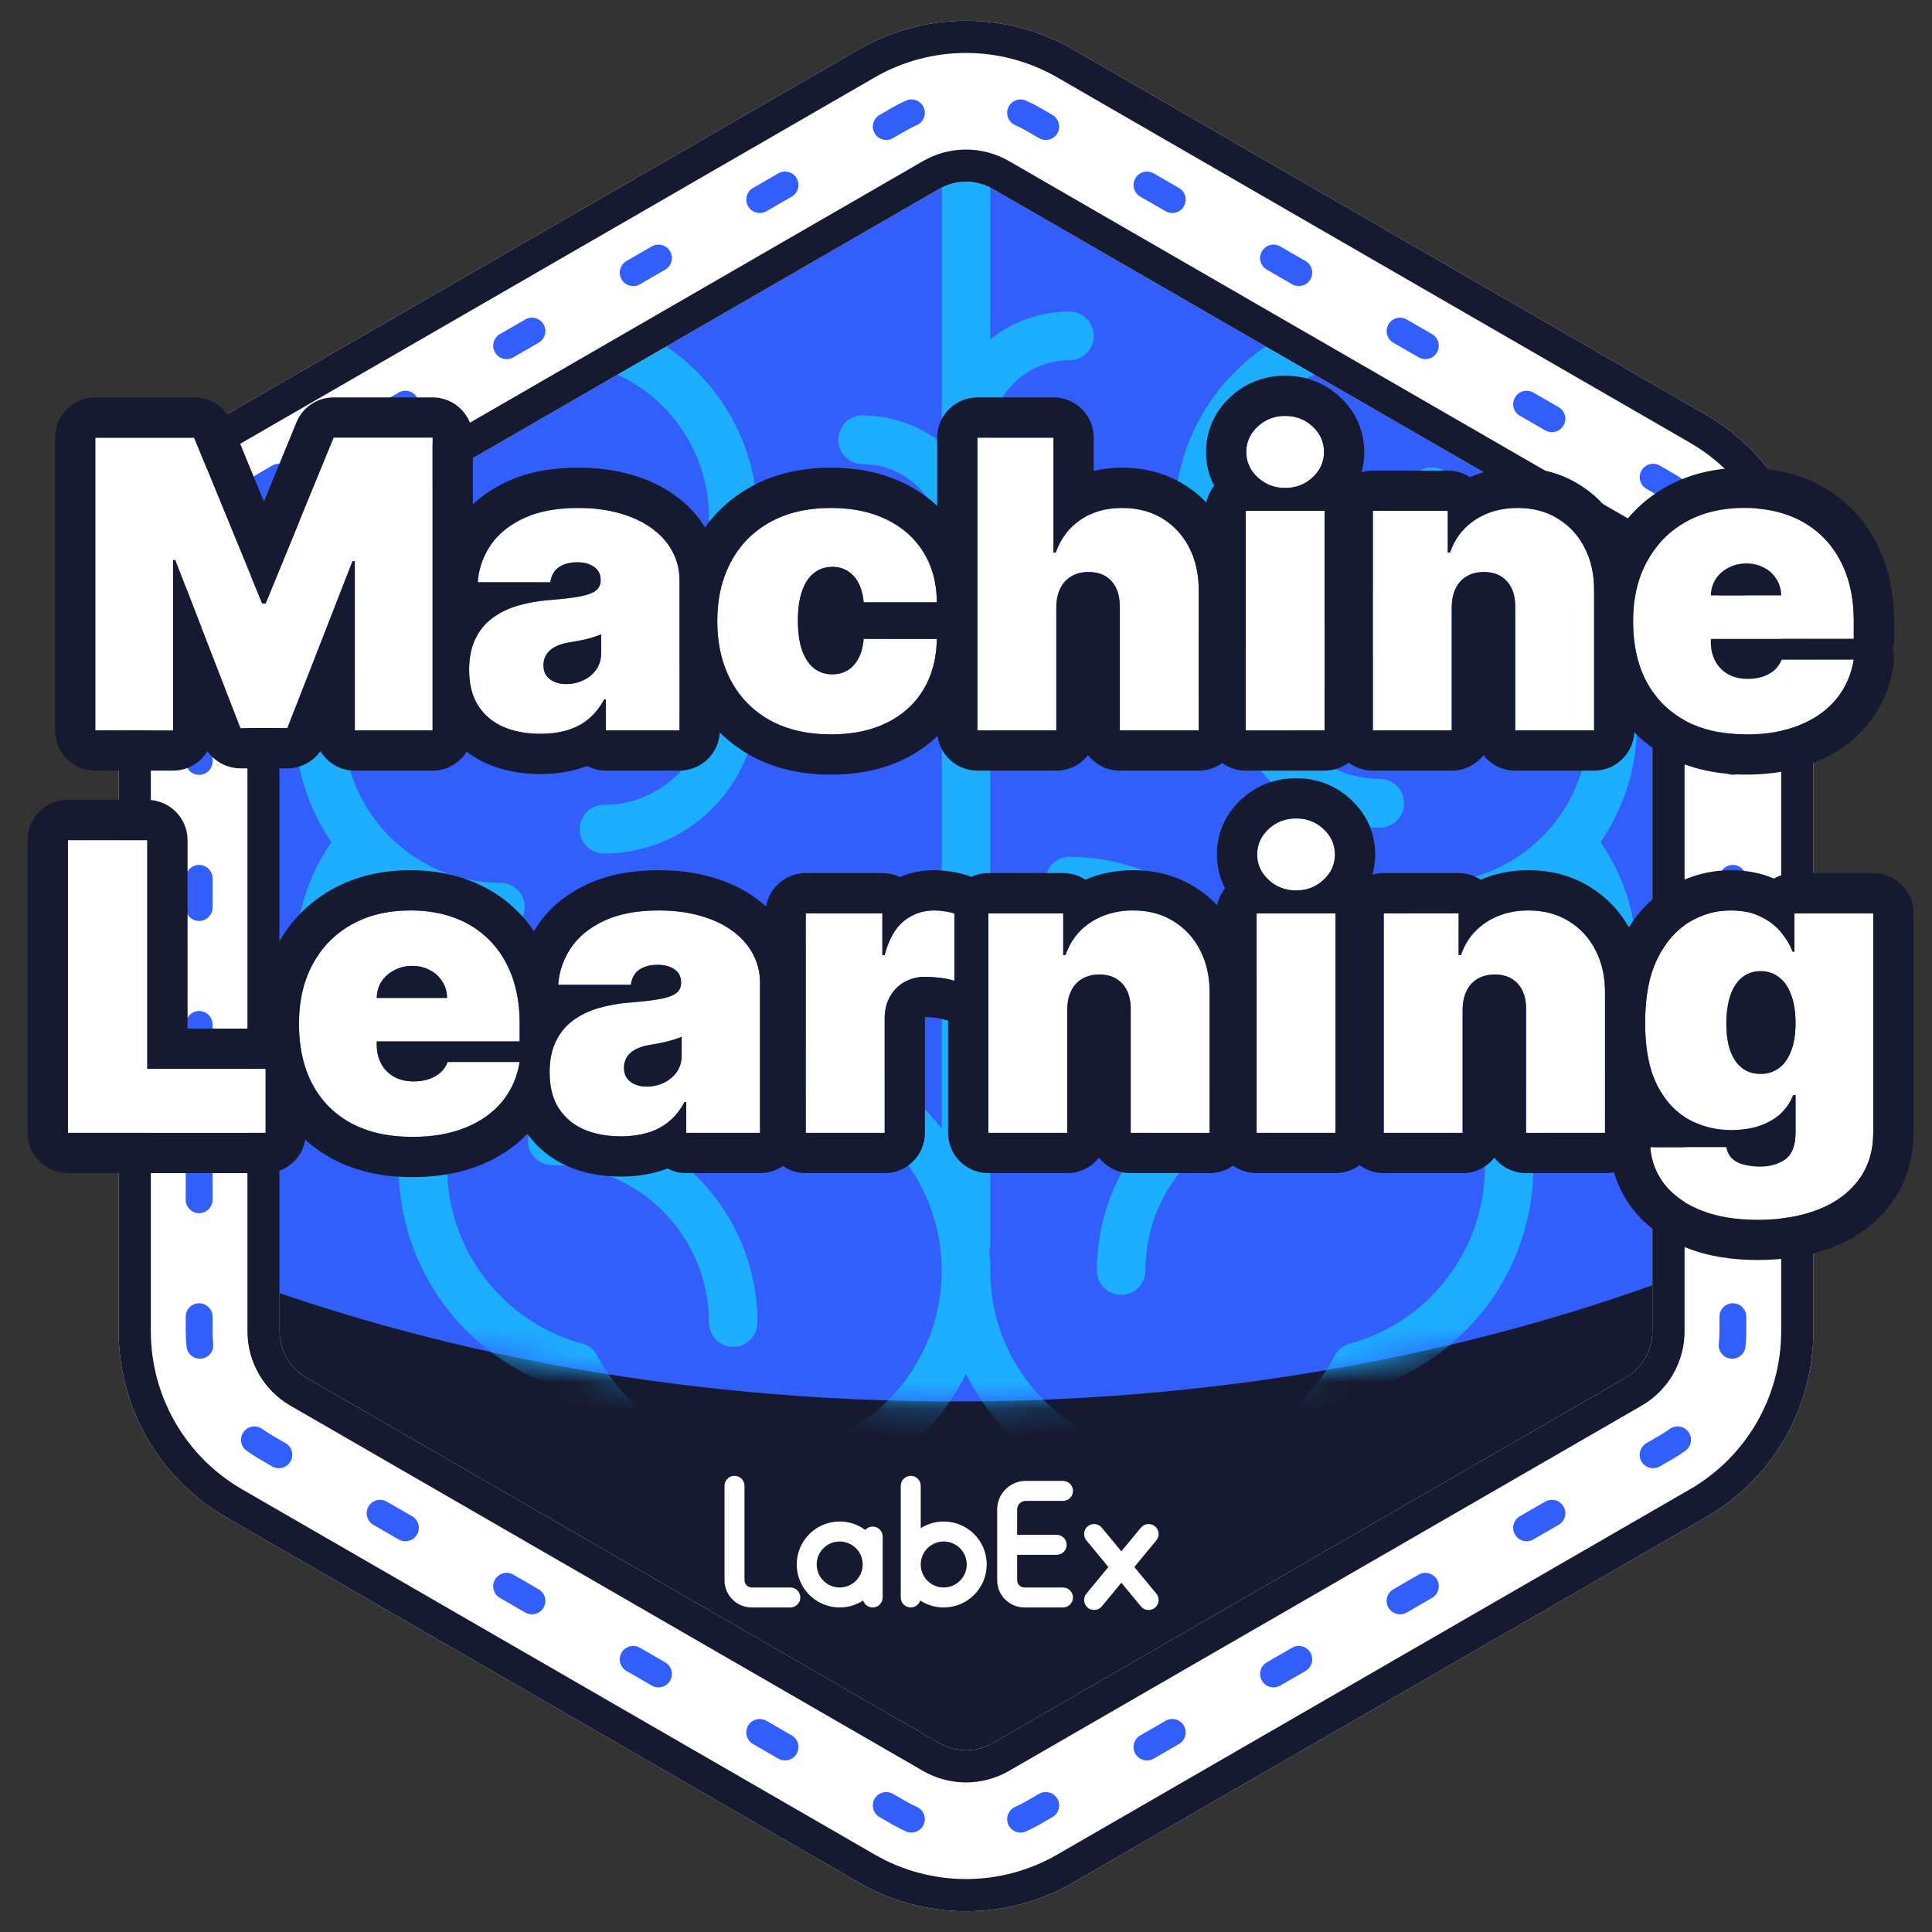
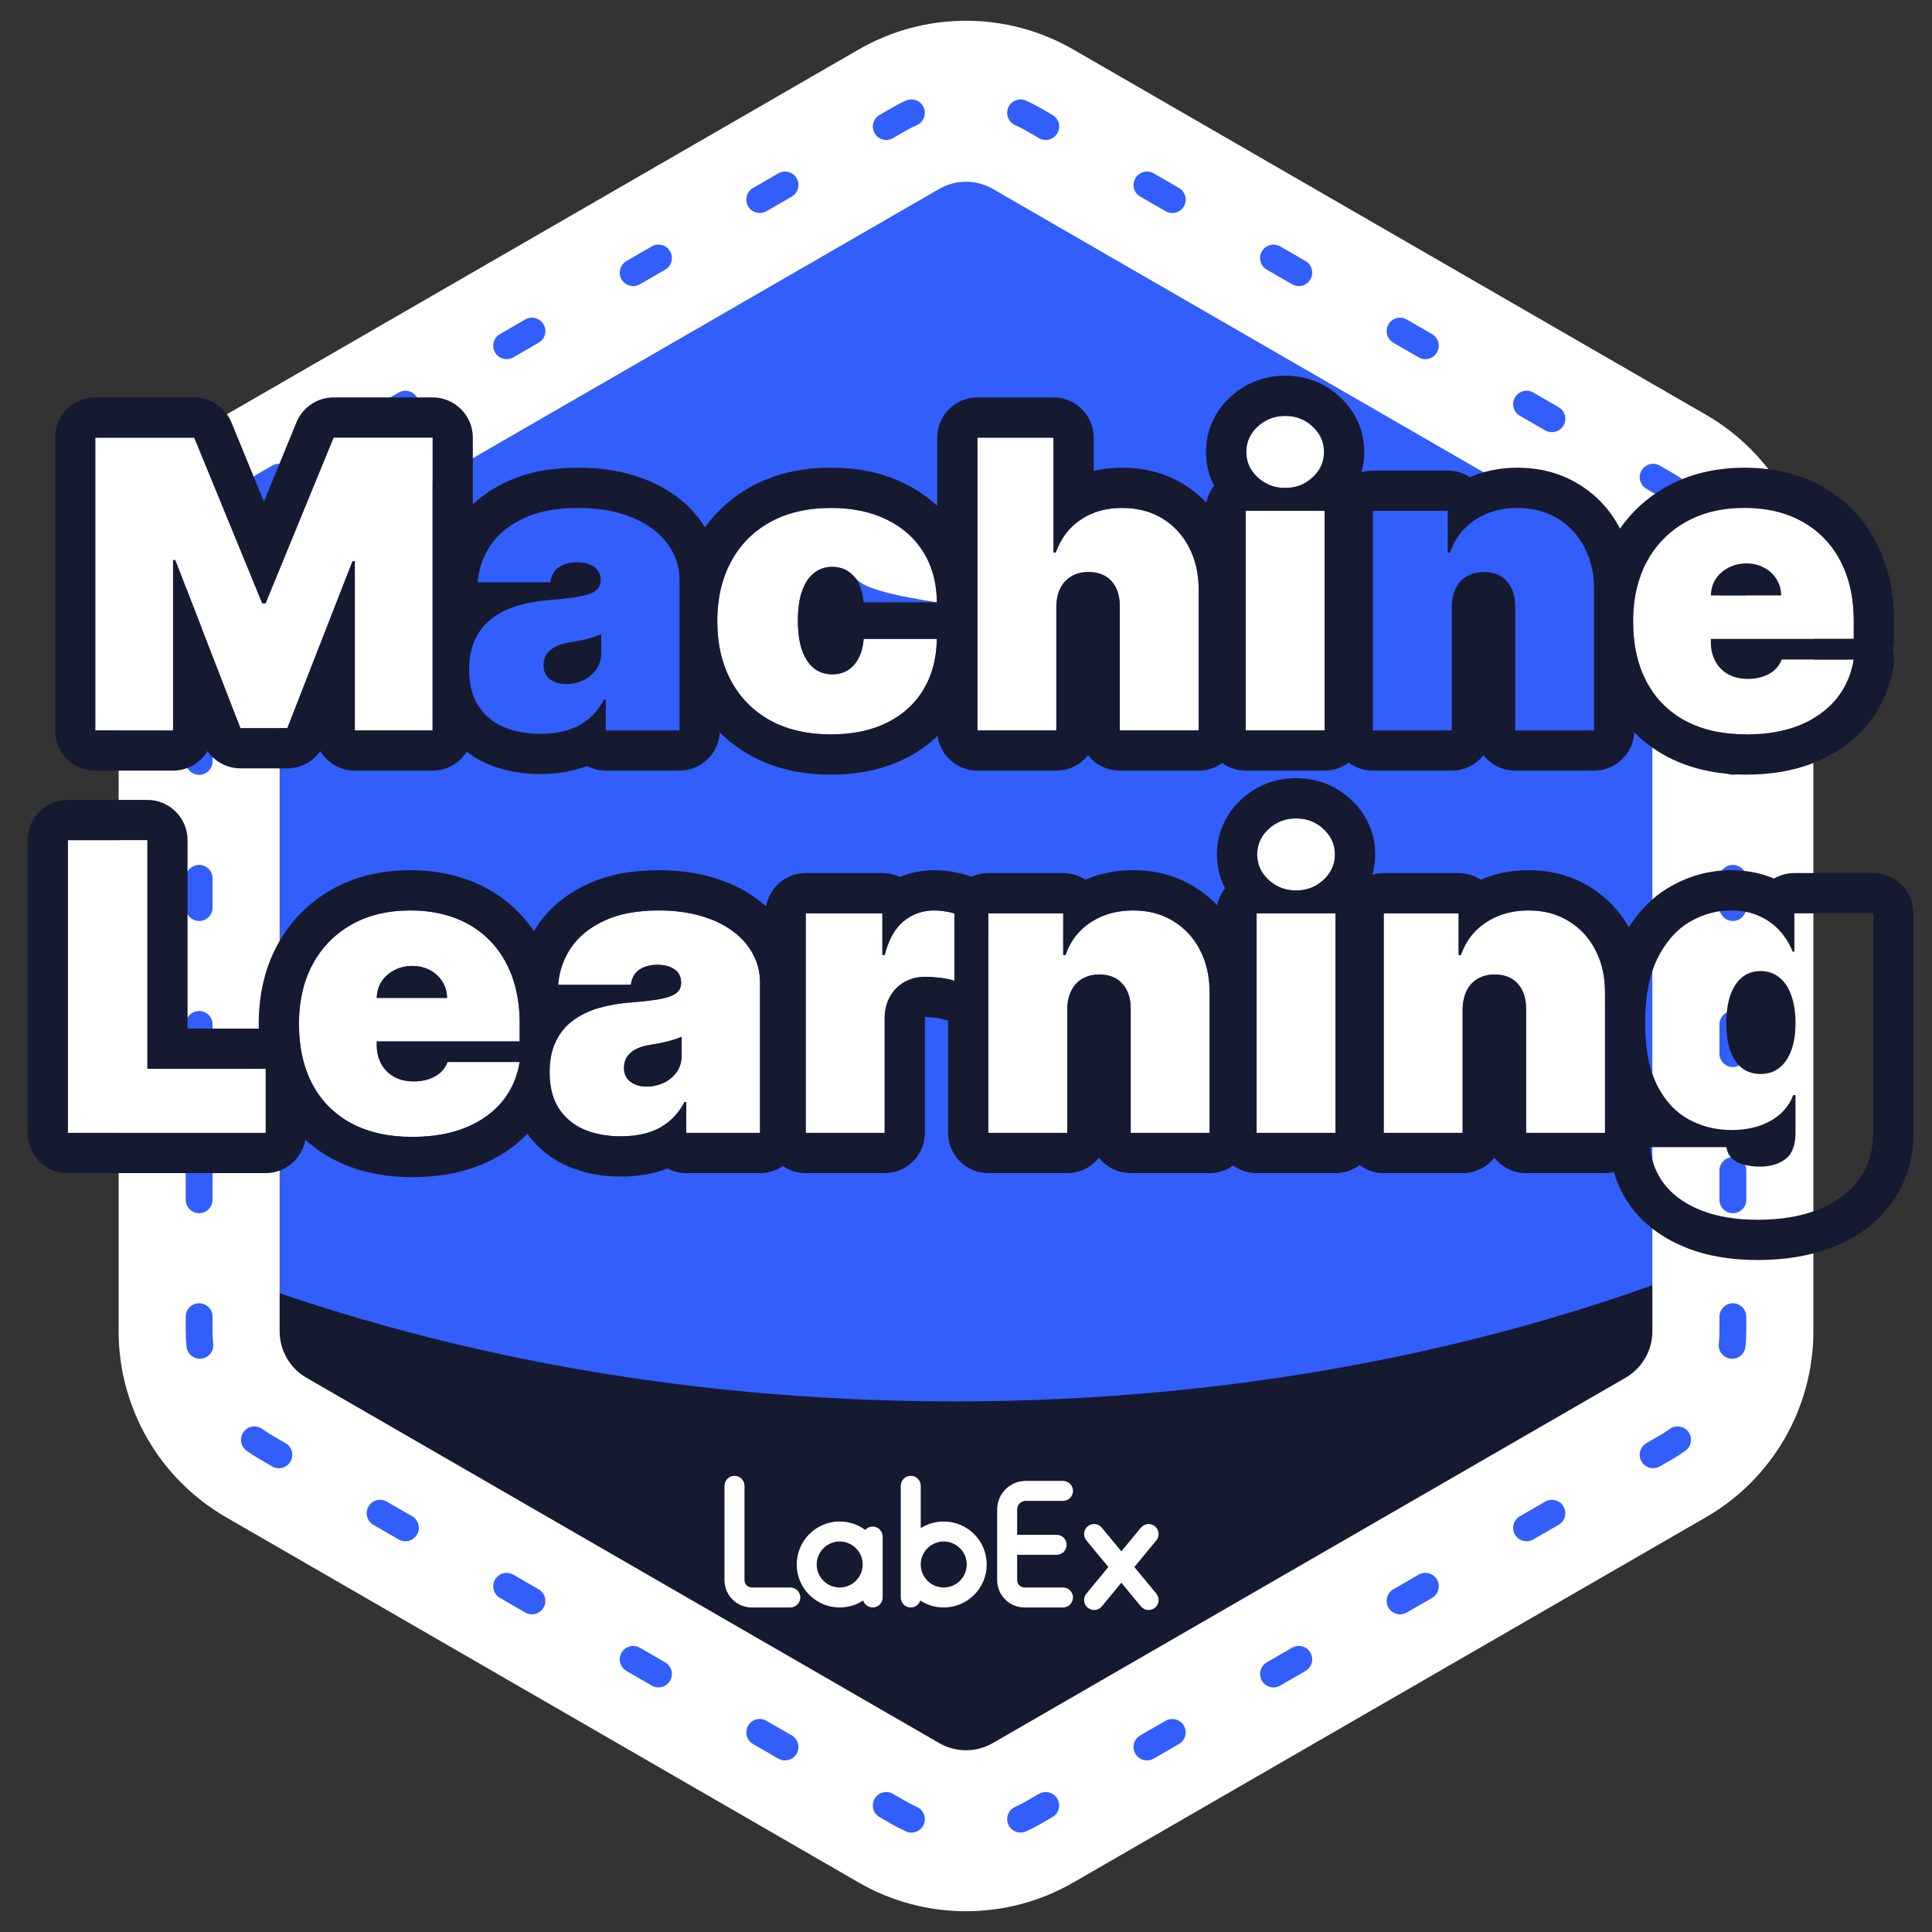
<svg xmlns="http://www.w3.org/2000/svg" width="72" height="72" viewBox="0 0 72 72" fill="none">
  <rect x="0" y="0" width="72" height="72" fill="#333333" stroke="none" />
  <path d="M33.5 4.443C35.047 3.55 36.953 3.55 38.5 4.443L62.079 18.057C63.626 18.95 64.579 20.6 64.579 22.387V49.613C64.579 51.4 63.626 53.05 62.079 53.943L38.5 67.557C36.953 68.45 35.047 68.45 33.5 67.557L9.921 53.943C8.374 53.05 7.421 51.4 7.421 49.613V22.387C7.421 20.6 8.374 18.95 9.921 18.057L33.5 4.443Z" fill="#161A30" />
  <path fill-rule="evenodd" clip-rule="evenodd" d="M7 46.918V22.613C7 20.827 7.953 19.176 9.5 18.283L33.079 4.67C34.626 3.777 36.532 3.777 38.079 4.67L61.658 18.283C63.205 19.176 64.158 20.827 64.158 22.613V46.918C55.829 50.286 46.045 52.227 35.579 52.227C25.112 52.227 15.329 50.286 7 46.918Z" fill="#325EFB" />
  <mask id="mask0_5453_4714" style="mask-type:alpha" maskUnits="userSpaceOnUse" x="7" y="4" width="58" height="49">
-     <path fill-rule="evenodd" clip-rule="evenodd" d="M7 46.918V22.613C7 20.827 7.953 19.176 9.5 18.283L33.079 4.67C34.626 3.777 36.532 3.777 38.079 4.67L61.658 18.283C63.205 19.176 64.158 20.827 64.158 22.613V46.918C55.829 50.286 46.045 52.227 35.579 52.227C25.112 52.227 15.329 50.286 7 46.918Z" fill="#FF8642" />
-   </mask>
+     </mask>
  <g mask="url(#mask0_5453_4714)">
    <path fill-rule="evenodd" clip-rule="evenodd" d="M58.726 21.571C60.178 23.01 61 24.967 61 27.032C61 28.647 60.5 30.146 59.649 31.384C60.533 32.667 61 34.164 61 35.741C61 38.533 59.483 41.092 57.082 42.441C57.124 42.786 57.145 43.134 57.145 43.482C57.145 47.248 54.697 50.579 51.146 51.714C49.601 54.368 46.787 56 43.711 56C40.338 56 37.413 54.043 36 51.201C34.587 54.043 31.662 56 28.289 56C25.213 56 22.399 54.368 20.854 51.714C17.303 50.579 14.855 47.248 14.855 43.482C14.855 43.134 14.876 42.786 14.918 42.441C12.517 41.092 11 38.533 11 35.741C11 34.164 11.466 32.667 12.351 31.384C11.5 30.146 11 28.647 11 27.032C11 24.967 11.822 23.01 13.274 21.571C13.044 20.832 12.928 20.068 12.928 19.292C12.928 15.557 15.597 12.439 19.12 11.753C18.851 11.079 18.711 10.357 18.711 9.616C18.711 7.25 20.142 5.215 22.181 4.335C25.578 1.619 29.294 0 32.145 0C33.729 0 35.135 0.782 36 1.982C36.865 0.782 38.271 0 39.855 0C42.706 0 46.422 1.619 49.819 4.335C51.858 5.215 53.289 7.25 53.289 9.616C53.289 10.357 53.15 11.079 52.88 11.753C56.403 12.439 59.072 15.557 59.072 19.292C59.072 20.068 58.956 20.832 58.726 21.571ZM22.264 50.526C23.447 52.783 25.756 54.186 28.289 54.186C32.043 54.186 35.096 51.12 35.096 47.352C35.096 44.271 33.024 41.56 30.057 40.76C29.575 40.63 29.289 40.133 29.419 39.649C29.548 39.165 30.044 38.879 30.526 39.008C32.389 39.511 33.973 40.609 35.096 42.064V20.259C35.096 18.625 33.772 17.296 32.145 17.296C31.645 17.296 31.241 16.89 31.241 16.389C31.241 15.888 31.645 15.482 32.145 15.482C33.259 15.482 34.285 15.869 35.096 16.516V4.778C35.096 3.143 33.772 1.814 32.145 1.814C30.332 1.814 28.061 2.616 25.755 4.029C27.401 4.426 28.829 5.548 29.584 7.109C29.802 7.559 29.615 8.102 29.166 8.321C28.717 8.54 28.177 8.352 27.959 7.901C27.297 6.534 25.947 5.685 24.434 5.685C23.945 5.685 23.478 5.776 23.047 5.94C22.995 5.967 22.943 5.988 22.889 6.004C21.496 6.607 20.518 7.999 20.518 9.616C20.518 10.332 20.708 11.022 21.07 11.629C25.06 11.884 28.229 15.223 28.229 19.292C28.229 19.793 27.824 20.199 27.325 20.199C26.826 20.199 26.422 19.793 26.422 19.292C26.422 16.057 23.8 13.425 20.578 13.425C17.356 13.425 14.735 16.057 14.735 19.292C14.735 20.047 14.88 20.788 15.165 21.494C15.312 21.859 15.208 22.278 14.907 22.53C13.572 23.65 12.807 25.291 12.807 27.032C12.807 30.267 15.429 32.898 18.651 32.898C19.15 32.898 19.554 33.304 19.554 33.806C19.554 34.307 19.15 34.713 18.651 34.713C16.715 34.713 14.947 33.986 13.598 32.792C13.079 33.683 12.807 34.689 12.807 35.741C12.807 38.054 14.171 40.158 16.282 41.1C16.669 41.273 16.885 41.693 16.8 42.11C16.709 42.559 16.663 43.021 16.663 43.482C16.663 46.561 18.734 49.271 21.699 50.073C21.942 50.138 22.147 50.303 22.264 50.526ZM55.2 42.11C55.115 41.693 55.331 41.273 55.718 41.1C57.829 40.158 59.193 38.054 59.193 35.741C59.193 34.689 58.921 33.683 58.402 32.792C57.053 33.986 55.285 34.713 53.349 34.713C52.85 34.713 52.446 34.307 52.446 33.806C52.446 33.304 52.85 32.898 53.349 32.898C56.571 32.898 59.193 30.267 59.193 27.032C59.193 25.291 58.428 23.65 57.093 22.53C56.792 22.278 56.688 21.859 56.835 21.494C57.12 20.788 57.265 20.047 57.265 19.292C57.265 16.057 54.644 13.425 51.422 13.425C48.2 13.425 45.578 16.057 45.578 19.292C45.578 19.793 45.174 20.199 44.675 20.199C44.176 20.199 43.771 19.793 43.771 19.292C43.771 15.223 46.94 11.884 50.93 11.629C51.292 11.022 51.482 10.332 51.482 9.616C51.482 7.998 50.504 6.607 49.111 6.004C49.057 5.988 49.004 5.967 48.953 5.94C48.522 5.776 48.055 5.685 47.566 5.685C46.053 5.685 44.703 6.534 44.041 7.901C43.823 8.352 43.283 8.54 42.834 8.321C42.385 8.102 42.198 7.559 42.416 7.109C43.171 5.548 44.599 4.426 46.245 4.029C43.939 2.616 41.668 1.814 39.855 1.814C38.228 1.814 36.904 3.143 36.904 4.778V12.646C37.715 11.999 38.741 11.611 39.855 11.611C40.355 11.611 40.759 12.017 40.759 12.518C40.759 13.02 40.355 13.425 39.855 13.425C38.228 13.425 36.904 14.755 36.904 16.389V46.35C36.904 46.435 36.891 46.516 36.87 46.594C36.892 46.844 36.904 47.097 36.904 47.352C36.904 51.12 39.957 54.186 43.711 54.186C46.245 54.186 48.553 52.783 49.736 50.526C49.853 50.303 50.058 50.138 50.301 50.073C53.266 49.272 55.337 46.561 55.337 43.482C55.337 43.021 55.291 42.559 55.2 42.11ZM26.331 26.905C25.946 28.67 24.378 29.996 22.506 29.996C22.007 29.996 21.602 30.402 21.602 30.903C21.602 31.404 22.007 31.81 22.506 31.81C25.37 31.81 27.75 29.686 28.165 26.925C29.918 26.735 31.537 25.951 32.79 24.666C33.14 24.308 33.134 23.734 32.777 23.384C32.421 23.033 31.849 23.039 31.499 23.397C30.391 24.532 28.909 25.158 27.325 25.158C24.103 25.158 21.482 22.526 21.482 19.292C21.482 18.791 21.077 18.385 20.578 18.385C20.079 18.385 19.675 18.791 19.675 19.292C19.675 23.188 22.581 26.414 26.331 26.905ZM30.157 34.773C30.157 34.272 29.752 33.866 29.253 33.866C25.034 33.866 21.602 37.312 21.602 41.547C21.602 41.575 21.603 41.603 21.604 41.632L21.605 41.678C21.269 41.633 20.926 41.607 20.578 41.607C20.079 41.607 19.675 42.013 19.675 42.514C19.675 43.015 20.079 43.421 20.578 43.421C23.8 43.421 26.422 46.053 26.422 49.287C26.422 49.788 26.826 50.195 27.325 50.195C27.824 50.195 28.229 49.788 28.229 49.287C28.229 46.069 26.245 43.308 23.442 42.167C23.421 41.962 23.41 41.754 23.41 41.547C23.41 38.312 26.031 35.681 29.253 35.681C29.752 35.681 30.157 35.275 30.157 34.773ZM51.422 29.028C49.55 29.028 47.981 27.702 47.597 25.937C51.347 25.446 54.253 22.221 54.253 18.324C54.253 17.823 53.848 17.417 53.349 17.417C52.85 17.417 52.446 17.823 52.446 18.324C52.446 21.559 49.825 24.19 46.602 24.19C45.019 24.19 43.536 23.565 42.428 22.429C42.079 22.071 41.507 22.065 41.15 22.416C40.794 22.767 40.788 23.341 41.137 23.699C42.391 24.983 44.009 25.767 45.763 25.958C46.178 28.719 48.557 30.842 51.422 30.842C51.921 30.842 52.325 30.436 52.325 29.935C52.325 29.434 51.921 29.028 51.422 29.028ZM47.504 39.743C47.84 39.697 48.182 39.672 48.53 39.672C49.029 39.672 49.434 40.078 49.434 40.579C49.434 41.08 49.029 41.486 48.53 41.486C45.308 41.486 42.687 44.118 42.687 47.352C42.687 47.853 42.282 48.259 41.783 48.259C41.284 48.259 40.879 47.853 40.879 47.352C40.879 44.134 42.863 41.373 45.666 40.232C45.688 40.027 45.699 39.819 45.699 39.611C45.699 36.377 43.077 33.745 39.855 33.745C39.356 33.745 38.952 33.339 38.952 32.838C38.952 32.337 39.356 31.931 39.855 31.931C44.074 31.931 47.506 35.376 47.506 39.611C47.506 39.64 47.505 39.668 47.505 39.697C47.504 39.712 47.504 39.728 47.504 39.743Z" fill="#1DAEFF" />
  </g>
  <path fill-rule="evenodd" clip-rule="evenodd" d="M32 1.845C34.475 0.416 37.525 0.416 40 1.845L63.579 15.459C66.054 16.887 67.579 19.529 67.579 22.387V49.613C67.579 52.471 66.054 55.112 63.579 56.541L40 70.155C37.525 71.584 34.475 71.584 32 70.155L8.421 56.541C5.946 55.112 4.421 52.471 4.421 49.613V22.387C4.421 19.529 5.946 16.887 8.421 15.459L32 1.845ZM37 7.041C36.381 6.684 35.619 6.684 35 7.041L11.421 20.655C10.802 21.012 10.421 21.672 10.421 22.387V49.613C10.421 50.328 10.802 50.988 11.421 51.345L35 64.959C35.619 65.316 36.381 65.316 37 64.959L60.579 51.345C61.198 50.988 61.579 50.328 61.579 49.613V22.387C61.579 21.672 61.198 21.012 60.579 20.655L37 7.041Z" fill="white" />
-   <path fill-rule="evenodd" clip-rule="evenodd" d="M39.4 2.884C37.296 1.67 34.704 1.67 32.6 2.884L9.021 16.498C6.917 17.712 5.621 19.957 5.621 22.387V49.613C5.621 52.043 6.917 54.288 9.021 55.502L32.6 69.115C34.704 70.33 37.296 70.33 39.4 69.115L62.979 55.502C65.083 54.288 66.379 52.043 66.379 49.613V22.387C66.379 19.957 65.083 17.712 62.979 16.498L39.4 2.884ZM34.4 6.002C35.39 5.431 36.61 5.431 37.6 6.002L61.179 19.615C62.169 20.187 62.779 21.243 62.779 22.387V49.613C62.779 50.756 62.169 51.813 61.179 52.385L37.6 65.998C36.61 66.569 35.39 66.569 34.4 65.998L10.821 52.385C9.831 51.813 9.221 50.756 9.221 49.613V22.387C9.221 21.243 9.831 20.187 10.821 19.615L34.4 6.002ZM40 1.845C37.525 0.416 34.475 0.416 32 1.845L8.421 15.459C5.946 16.887 4.421 19.529 4.421 22.387V49.613C4.421 52.471 5.946 55.112 8.421 56.541L32 70.155C34.475 71.584 37.525 71.584 40 70.155L63.579 56.541C66.054 55.112 67.579 52.471 67.579 49.613V22.387C67.579 19.529 66.054 16.887 63.579 15.459L40 1.845ZM35 7.041C35.619 6.684 36.381 6.684 37 7.041L60.579 20.655C61.198 21.012 61.579 21.672 61.579 22.387V49.613C61.579 50.328 61.198 50.988 60.579 51.345L37 64.959C36.381 65.316 35.619 65.316 35 64.959L11.421 51.345C10.802 50.988 10.421 50.328 10.421 49.613V22.387C10.421 21.672 10.802 21.012 11.421 20.655L35 7.041Z" fill="#161A30" />
  <path fill-rule="evenodd" clip-rule="evenodd" d="M37.577 4.002C37.689 3.75 37.985 3.637 38.237 3.749C38.411 3.827 38.583 3.914 38.75 4.01L39.222 4.283C39.461 4.421 39.543 4.726 39.405 4.966C39.267 5.205 38.961 5.287 38.722 5.149L38.25 4.876C38.113 4.797 37.973 4.726 37.83 4.662C37.578 4.55 37.465 4.255 37.577 4.002ZM34.423 4.002C34.535 4.255 34.422 4.55 34.17 4.662C34.027 4.726 33.887 4.797 33.75 4.876L33.278 5.149C33.039 5.287 32.733 5.205 32.595 4.966C32.457 4.726 32.539 4.421 32.778 4.283L33.25 4.01C33.417 3.914 33.589 3.827 33.763 3.749C34.015 3.637 34.311 3.75 34.423 4.002ZM42.311 6.644C42.449 6.405 42.755 6.323 42.994 6.461L43.937 7.005C44.176 7.143 44.258 7.449 44.12 7.688C43.982 7.927 43.676 8.009 43.437 7.871L42.494 7.327C42.255 7.189 42.173 6.883 42.311 6.644ZM29.689 6.644C29.827 6.883 29.745 7.189 29.506 7.327L28.563 7.871C28.323 8.009 28.018 7.927 27.88 7.688C27.742 7.449 27.823 7.143 28.063 7.005L29.006 6.461C29.245 6.323 29.551 6.405 29.689 6.644ZM24.973 9.366C25.111 9.606 25.029 9.911 24.79 10.049L23.847 10.594C23.608 10.732 23.302 10.65 23.164 10.411C23.026 10.172 23.108 9.866 23.347 9.728L24.29 9.183C24.529 9.045 24.835 9.127 24.973 9.366ZM47.027 9.366C47.165 9.127 47.471 9.045 47.71 9.183L48.653 9.728C48.892 9.866 48.974 10.172 48.836 10.411C48.698 10.65 48.392 10.732 48.153 10.594L47.21 10.049C46.971 9.911 46.889 9.606 47.027 9.366ZM20.257 12.089C20.395 12.328 20.313 12.634 20.074 12.772L19.131 13.317C18.892 13.455 18.586 13.373 18.448 13.134C18.31 12.894 18.392 12.589 18.631 12.451L19.574 11.906C19.813 11.768 20.119 11.85 20.257 12.089ZM51.743 12.089C51.881 11.85 52.187 11.768 52.426 11.906L53.369 12.451C53.608 12.589 53.69 12.894 53.552 13.134C53.414 13.373 53.108 13.455 52.869 13.317L51.926 12.772C51.687 12.634 51.605 12.328 51.743 12.089ZM15.541 14.812C15.68 15.051 15.598 15.357 15.358 15.495L14.415 16.039C14.176 16.177 13.87 16.095 13.732 15.856C13.594 15.617 13.676 15.311 13.915 15.173L14.858 14.629C15.098 14.491 15.403 14.573 15.541 14.812ZM56.459 14.812C56.596 14.573 56.902 14.491 57.142 14.629L58.085 15.173C58.324 15.311 58.406 15.617 58.268 15.856C58.13 16.095 57.824 16.177 57.585 16.039L56.642 15.495C56.402 15.357 56.32 15.051 56.459 14.812ZM10.826 17.534C10.964 17.773 10.882 18.079 10.643 18.217L10.171 18.49C10.034 18.569 9.902 18.654 9.776 18.746C9.553 18.909 9.24 18.859 9.078 18.636C8.915 18.412 8.965 18.099 9.188 17.937C9.343 17.825 9.504 17.72 9.671 17.624L10.143 17.351C10.382 17.213 10.688 17.295 10.826 17.534ZM61.174 17.534C61.312 17.295 61.618 17.213 61.857 17.351L62.329 17.624C62.496 17.72 62.657 17.825 62.812 17.937C63.035 18.099 63.085 18.412 62.922 18.636C62.76 18.859 62.447 18.909 62.224 18.746C62.098 18.654 61.966 18.569 61.829 18.49L61.357 18.217C61.118 18.079 61.036 17.773 61.174 17.534ZM7.501 21.367C7.775 21.396 7.975 21.642 7.946 21.916C7.929 22.072 7.921 22.229 7.921 22.387V22.931C7.921 23.207 7.697 23.431 7.421 23.431C7.145 23.431 6.921 23.207 6.921 22.931V22.387C6.921 22.194 6.931 22.002 6.951 21.812C6.98 21.537 7.226 21.338 7.501 21.367ZM64.499 21.367C64.774 21.338 65.02 21.537 65.049 21.812C65.069 22.002 65.079 22.194 65.079 22.387V22.931C65.079 23.207 64.855 23.431 64.579 23.431C64.303 23.431 64.079 23.207 64.079 22.931V22.387C64.079 22.229 64.07 22.072 64.054 21.916C64.025 21.642 64.225 21.396 64.499 21.367ZM64.579 26.788C64.855 26.788 65.079 27.011 65.079 27.288V28.377C65.079 28.653 64.855 28.877 64.579 28.877C64.303 28.877 64.079 28.653 64.079 28.377V27.288C64.079 27.011 64.303 26.788 64.579 26.788ZM7.421 26.788C7.697 26.788 7.921 27.011 7.921 27.288V28.377C7.921 28.653 7.697 28.877 7.421 28.877C7.145 28.877 6.921 28.653 6.921 28.377V27.288C6.921 27.011 7.145 26.788 7.421 26.788ZM7.421 32.233C7.697 32.233 7.921 32.457 7.921 32.733V33.822C7.921 34.098 7.697 34.322 7.421 34.322C7.145 34.322 6.921 34.098 6.921 33.822V32.733C6.921 32.457 7.145 32.233 7.421 32.233ZM64.579 32.233C64.855 32.233 65.079 32.457 65.079 32.733V33.822C65.079 34.098 64.855 34.322 64.579 34.322C64.303 34.322 64.079 34.098 64.079 33.822V32.733C64.079 32.457 64.303 32.233 64.579 32.233ZM7.421 37.678C7.697 37.678 7.921 37.902 7.921 38.178V39.267C7.921 39.543 7.697 39.767 7.421 39.767C7.145 39.767 6.921 39.543 6.921 39.267V38.178C6.921 37.902 7.145 37.678 7.421 37.678ZM64.579 37.678C64.855 37.678 65.079 37.902 65.079 38.178V39.267C65.079 39.543 64.855 39.767 64.579 39.767C64.303 39.767 64.079 39.543 64.079 39.267V38.178C64.079 37.902 64.303 37.678 64.579 37.678ZM7.421 43.123C7.697 43.123 7.921 43.347 7.921 43.623V44.712C7.921 44.989 7.697 45.212 7.421 45.212C7.145 45.212 6.921 44.989 6.921 44.712V43.623C6.921 43.347 7.145 43.123 7.421 43.123ZM64.579 43.123C64.855 43.123 65.079 43.347 65.079 43.623V44.712C65.079 44.989 64.855 45.212 64.579 45.212C64.303 45.212 64.079 44.989 64.079 44.712V43.623C64.079 43.347 64.303 43.123 64.579 43.123ZM7.421 48.569C7.697 48.569 7.921 48.793 7.921 49.069V49.613C7.921 49.772 7.929 49.928 7.946 50.084C7.975 50.358 7.775 50.604 7.501 50.633C7.226 50.662 6.98 50.463 6.951 50.188C6.931 49.998 6.921 49.806 6.921 49.613V49.069C6.921 48.793 7.145 48.569 7.421 48.569ZM64.579 48.569C64.855 48.569 65.079 48.793 65.079 49.069V49.613C65.079 49.806 65.069 49.998 65.049 50.188C65.02 50.463 64.774 50.662 64.499 50.633C64.225 50.604 64.025 50.358 64.054 50.084C64.07 49.928 64.079 49.772 64.079 49.613V49.069C64.079 48.793 64.303 48.569 64.579 48.569ZM9.078 53.364C9.24 53.141 9.553 53.092 9.776 53.254C9.902 53.346 10.034 53.431 10.171 53.51L10.643 53.783C10.882 53.921 10.964 54.227 10.826 54.466C10.688 54.705 10.382 54.787 10.143 54.649L9.671 54.376C9.504 54.28 9.343 54.175 9.188 54.063C8.965 53.901 8.915 53.588 9.078 53.364ZM62.922 53.364C63.085 53.588 63.035 53.901 62.812 54.063C62.657 54.175 62.496 54.28 62.329 54.376L61.857 54.649C61.618 54.787 61.312 54.705 61.174 54.466C61.036 54.227 61.118 53.921 61.357 53.783L61.829 53.51C61.966 53.431 62.098 53.346 62.224 53.254C62.447 53.092 62.76 53.141 62.922 53.364ZM13.732 56.144C13.87 55.905 14.176 55.823 14.415 55.961L15.358 56.505C15.598 56.643 15.68 56.949 15.541 57.188C15.403 57.427 15.098 57.509 14.858 57.371L13.915 56.827C13.676 56.689 13.594 56.383 13.732 56.144ZM58.268 56.144C58.406 56.383 58.324 56.689 58.085 56.827L57.142 57.371C56.902 57.509 56.596 57.427 56.459 57.188C56.32 56.949 56.402 56.643 56.642 56.505L57.585 55.961C57.824 55.823 58.13 55.905 58.268 56.144ZM18.448 58.866C18.586 58.627 18.892 58.545 19.131 58.683L20.074 59.228C20.313 59.366 20.395 59.672 20.257 59.911C20.119 60.15 19.813 60.232 19.574 60.094L18.631 59.549C18.392 59.411 18.31 59.105 18.448 58.866ZM53.552 58.866C53.69 59.105 53.608 59.411 53.369 59.549L52.426 60.094C52.187 60.232 51.881 60.15 51.743 59.911C51.605 59.672 51.687 59.366 51.926 59.228L52.869 58.683C53.108 58.545 53.414 58.627 53.552 58.866ZM23.164 61.589C23.302 61.35 23.608 61.268 23.847 61.406L24.79 61.951C25.029 62.089 25.111 62.394 24.973 62.634C24.835 62.873 24.529 62.955 24.29 62.817L23.347 62.272C23.108 62.134 23.026 61.828 23.164 61.589ZM48.836 61.589C48.974 61.828 48.892 62.134 48.653 62.272L47.71 62.817C47.471 62.955 47.165 62.873 47.027 62.634C46.889 62.394 46.971 62.089 47.21 61.951L48.153 61.406C48.392 61.268 48.698 61.35 48.836 61.589ZM27.88 64.312C28.018 64.073 28.323 63.991 28.563 64.129L29.506 64.673C29.745 64.811 29.827 65.117 29.689 65.356C29.551 65.595 29.245 65.677 29.006 65.539L28.063 64.995C27.823 64.857 27.742 64.551 27.88 64.312ZM44.12 64.312C44.258 64.551 44.176 64.857 43.937 64.995L42.994 65.539C42.755 65.677 42.449 65.595 42.311 65.356C42.173 65.117 42.255 64.811 42.494 64.673L43.437 64.129C43.676 63.991 43.982 64.073 44.12 64.312ZM32.595 67.034C32.733 66.795 33.039 66.713 33.278 66.851L33.75 67.124C33.887 67.203 34.027 67.274 34.17 67.338C34.422 67.45 34.535 67.746 34.423 67.998C34.311 68.25 34.015 68.363 33.763 68.251C33.589 68.173 33.417 68.086 33.25 67.99L32.778 67.717C32.539 67.579 32.457 67.273 32.595 67.034ZM39.405 67.034C39.543 67.273 39.461 67.579 39.222 67.717L38.75 67.99C38.583 68.086 38.411 68.173 38.237 68.251C37.985 68.363 37.689 68.25 37.577 67.998C37.465 67.746 37.578 67.45 37.83 67.338C37.973 67.274 38.113 67.203 38.25 67.124L38.722 66.851C38.961 66.713 39.267 66.795 39.405 67.034Z" fill="#325EFB" />
  <path d="M27.372 55C27.578 55 27.745 55.167 27.745 55.372V58.89C27.745 59.039 27.866 59.161 28.016 59.161H29.453C29.658 59.161 29.825 59.328 29.825 59.533C29.825 59.739 29.658 59.905 29.453 59.905H28.016C27.455 59.905 27 59.451 27 58.89V55.372C27 55.167 27.167 55 27.372 55ZM31.293 56.702C31.65 56.702 31.979 56.819 32.245 57.016C32.313 56.939 32.412 56.891 32.523 56.891C32.728 56.891 32.895 57.058 32.895 57.264V59.533C32.895 59.739 32.728 59.905 32.523 59.905C32.356 59.905 32.215 59.796 32.167 59.646C31.916 59.81 31.616 59.905 31.293 59.905C30.409 59.905 29.692 59.188 29.692 58.304C29.692 57.419 30.409 56.702 31.293 56.702ZM31.293 57.447C30.82 57.447 30.436 57.831 30.436 58.304C30.436 58.777 30.82 59.161 31.293 59.161C31.766 59.161 32.15 58.777 32.15 58.304C32.15 57.831 31.766 57.447 31.293 57.447ZM33.941 55C34.147 55 34.313 55.167 34.313 55.372L34.313 56.95C34.561 56.793 34.855 56.702 35.17 56.702C36.055 56.702 36.772 57.419 36.772 58.304C36.772 59.188 36.055 59.905 35.17 59.905C34.847 59.905 34.547 59.81 34.296 59.646C34.248 59.796 34.107 59.905 33.941 59.905C33.735 59.905 33.569 59.739 33.569 59.533V55.372C33.569 55.167 33.735 55 33.941 55ZM35.17 57.447C34.697 57.447 34.313 57.831 34.313 58.304C34.313 58.777 34.697 59.161 35.17 59.161C35.644 59.161 36.027 58.777 36.027 58.304C36.027 57.831 35.644 57.447 35.17 57.447ZM39.615 55.189C39.82 55.189 39.987 55.356 39.987 55.562C39.987 55.767 39.82 55.934 39.615 55.934H38.227C38.05 55.934 37.907 56.077 37.907 56.254L37.906 57.199L39.378 57.199C39.584 57.199 39.751 57.365 39.751 57.571C39.751 57.777 39.584 57.943 39.378 57.943L37.906 57.943L37.907 58.89C37.907 59.039 38.028 59.161 38.178 59.161H39.615C39.82 59.161 39.987 59.328 39.987 59.533C39.987 59.739 39.82 59.905 39.615 59.905H38.178C37.617 59.905 37.162 59.451 37.162 58.89V56.254C37.162 55.666 37.639 55.189 38.227 55.189H39.615ZM42.519 56.932C42.65 56.773 42.884 56.751 43.043 56.882C43.201 57.013 43.224 57.248 43.093 57.406L42.273 58.398L43.093 59.39C43.224 59.549 43.201 59.784 43.043 59.915C42.884 60.046 42.65 60.023 42.519 59.865L41.789 58.983L41.061 59.865C40.938 60.014 40.724 60.042 40.567 59.937L40.536 59.915C40.378 59.784 40.356 59.549 40.487 59.39L41.306 58.398L40.487 57.406C40.356 57.248 40.378 57.013 40.536 56.882C40.695 56.751 40.93 56.773 41.061 56.932L41.789 57.814L42.519 56.932Z" fill="white" />
  <path d="M3.55 16.31H7.236L9.771 22.489H9.899L12.435 16.31H16.121V27.219H13.223V20.912H13.138L10.709 27.134H8.962L6.533 20.869H6.448V27.219H3.55V16.31Z" fill="white" />
-   <path d="M20.147 27.347C19.625 27.347 19.163 27.261 18.762 27.091C18.364 26.917 18.052 26.654 17.824 26.303C17.597 25.951 17.483 25.503 17.483 24.96C17.483 24.513 17.56 24.131 17.712 23.815C17.865 23.495 18.078 23.234 18.352 23.032C18.625 22.829 18.943 22.675 19.305 22.569C19.671 22.462 20.065 22.393 20.488 22.361C20.946 22.325 21.313 22.283 21.59 22.233C21.871 22.18 22.073 22.107 22.198 22.015C22.322 21.919 22.384 21.793 22.384 21.636V21.615C22.384 21.402 22.302 21.239 22.139 21.125C21.976 21.011 21.766 20.954 21.511 20.954C21.23 20.954 21.001 21.017 20.823 21.141C20.649 21.262 20.545 21.448 20.509 21.7H17.803C17.839 21.203 17.997 20.745 18.277 20.326C18.561 19.903 18.975 19.566 19.518 19.314C20.062 19.058 20.74 18.93 21.553 18.93C22.139 18.93 22.665 19 23.13 19.138C23.595 19.273 23.991 19.463 24.318 19.708C24.644 19.95 24.893 20.234 25.063 20.56C25.237 20.884 25.324 21.235 25.324 21.615V27.219H22.576V26.068H22.512C22.349 26.374 22.15 26.62 21.915 26.809C21.684 26.997 21.42 27.134 21.122 27.219C20.827 27.304 20.502 27.347 20.147 27.347ZM21.106 25.493C21.329 25.493 21.539 25.447 21.734 25.354C21.933 25.262 22.095 25.129 22.219 24.955C22.343 24.781 22.405 24.57 22.405 24.321V23.639C22.327 23.671 22.244 23.701 22.155 23.73C22.07 23.758 21.977 23.785 21.878 23.81C21.782 23.834 21.679 23.858 21.569 23.879C21.462 23.9 21.351 23.92 21.233 23.938C21.006 23.973 20.82 24.032 20.674 24.113C20.532 24.191 20.426 24.289 20.355 24.406C20.287 24.52 20.253 24.648 20.253 24.79C20.253 25.017 20.333 25.191 20.493 25.312C20.653 25.433 20.857 25.493 21.106 25.493Z" fill="white" />
-   <path d="M30.971 27.368C30.083 27.368 29.323 27.192 28.691 26.841C28.059 26.485 27.574 25.992 27.237 25.36C26.9 24.724 26.731 23.987 26.731 23.149C26.731 22.311 26.9 21.576 27.237 20.944C27.574 20.308 28.059 19.815 28.691 19.463C29.323 19.108 30.083 18.93 30.971 18.93C31.774 18.93 32.468 19.076 33.054 19.367C33.643 19.655 34.1 20.063 34.423 20.592C34.746 21.118 34.909 21.736 34.913 22.446H32.186C32.147 22.016 32.022 21.69 31.813 21.466C31.607 21.239 31.34 21.125 31.014 21.125C30.758 21.125 30.534 21.2 30.343 21.349C30.151 21.494 30.002 21.716 29.895 22.015C29.788 22.309 29.735 22.68 29.735 23.128C29.735 23.575 29.788 23.948 29.895 24.246C30.002 24.541 30.151 24.763 30.343 24.912C30.534 25.058 30.758 25.131 31.014 25.131C31.23 25.131 31.422 25.081 31.589 24.982C31.756 24.879 31.891 24.729 31.994 24.534C32.1 24.335 32.164 24.094 32.186 23.81H34.913C34.902 24.53 34.737 25.159 34.417 25.695C34.098 26.228 33.645 26.64 33.059 26.931C32.477 27.222 31.781 27.368 30.971 27.368Z" fill="white" />
+   <path d="M30.971 27.368C30.083 27.368 29.323 27.192 28.691 26.841C28.059 26.485 27.574 25.992 27.237 25.36C26.9 24.724 26.731 23.987 26.731 23.149C26.731 22.311 26.9 21.576 27.237 20.944C27.574 20.308 28.059 19.815 28.691 19.463C29.323 19.108 30.083 18.93 30.971 18.93C31.774 18.93 32.468 19.076 33.054 19.367C33.643 19.655 34.1 20.063 34.423 20.592C34.746 21.118 34.909 21.736 34.913 22.446C32.147 22.016 32.022 21.69 31.813 21.466C31.607 21.239 31.34 21.125 31.014 21.125C30.758 21.125 30.534 21.2 30.343 21.349C30.151 21.494 30.002 21.716 29.895 22.015C29.788 22.309 29.735 22.68 29.735 23.128C29.735 23.575 29.788 23.948 29.895 24.246C30.002 24.541 30.151 24.763 30.343 24.912C30.534 25.058 30.758 25.131 31.014 25.131C31.23 25.131 31.422 25.081 31.589 24.982C31.756 24.879 31.891 24.729 31.994 24.534C32.1 24.335 32.164 24.094 32.186 23.81H34.913C34.902 24.53 34.737 25.159 34.417 25.695C34.098 26.228 33.645 26.64 33.059 26.931C32.477 27.222 31.781 27.368 30.971 27.368Z" fill="white" />
  <path d="M39.366 22.616V27.219H36.426V16.31H39.26V20.592H39.345C39.53 20.07 39.837 19.664 40.267 19.372C40.696 19.078 41.213 18.93 41.817 18.93C42.395 18.93 42.898 19.062 43.324 19.325C43.754 19.587 44.086 19.95 44.32 20.411C44.558 20.873 44.675 21.402 44.672 21.999V27.219H41.731V22.616C41.735 22.212 41.634 21.894 41.428 21.663C41.225 21.432 40.936 21.317 40.559 21.317C40.322 21.317 40.112 21.37 39.931 21.477C39.753 21.579 39.615 21.729 39.516 21.924C39.42 22.116 39.37 22.347 39.366 22.616Z" fill="white" />
  <path d="M46.423 27.219V19.037H49.364V27.219H46.423ZM47.893 18.185C47.496 18.185 47.155 18.053 46.871 17.791C46.587 17.528 46.445 17.212 46.445 16.842C46.445 16.473 46.587 16.157 46.871 15.894C47.155 15.631 47.496 15.5 47.893 15.5C48.295 15.5 48.636 15.631 48.916 15.894C49.2 16.157 49.342 16.473 49.342 16.842C49.342 17.212 49.2 17.528 48.916 17.791C48.636 18.053 48.295 18.185 47.893 18.185Z" fill="white" />
-   <path d="M54.102 22.616V27.219H51.162V19.037H53.953V20.592H54.038C54.216 20.074 54.528 19.667 54.976 19.372C55.427 19.078 55.952 18.93 56.552 18.93C57.131 18.93 57.634 19.064 58.06 19.33C58.489 19.593 58.822 19.955 59.056 20.416C59.294 20.878 59.411 21.405 59.407 21.999V27.219H56.467V22.616C56.471 22.212 56.368 21.894 56.158 21.663C55.952 21.432 55.665 21.317 55.295 21.317C55.054 21.317 54.843 21.37 54.661 21.477C54.484 21.579 54.347 21.729 54.251 21.924C54.155 22.116 54.106 22.347 54.102 22.616Z" fill="white" />
  <path d="M65.079 27.368C64.206 27.368 63.453 27.201 62.821 26.867C62.192 26.53 61.708 26.047 61.367 25.418C61.029 24.786 60.861 24.03 60.861 23.149C60.861 22.304 61.031 21.565 61.372 20.933C61.713 20.301 62.194 19.809 62.816 19.458C63.437 19.106 64.17 18.93 65.016 18.93C65.633 18.93 66.193 19.026 66.693 19.218C67.194 19.41 67.622 19.689 67.977 20.054C68.332 20.416 68.606 20.857 68.797 21.375C68.989 21.894 69.085 22.478 69.085 23.128V23.81H61.777V22.19H66.379C66.376 21.956 66.315 21.75 66.198 21.572C66.084 21.391 65.93 21.251 65.735 21.152C65.543 21.049 65.325 20.997 65.079 20.997C64.841 20.997 64.623 21.049 64.424 21.152C64.225 21.251 64.066 21.39 63.945 21.567C63.828 21.745 63.766 21.952 63.758 22.19V23.938C63.758 24.2 63.813 24.435 63.924 24.641C64.034 24.847 64.192 25.008 64.398 25.125C64.604 25.242 64.852 25.301 65.143 25.301C65.346 25.301 65.53 25.273 65.697 25.216C65.868 25.159 66.013 25.077 66.134 24.971C66.255 24.861 66.344 24.729 66.4 24.577H69.085C68.993 25.145 68.774 25.639 68.43 26.058C68.085 26.473 67.629 26.796 67.061 27.027C66.496 27.254 65.836 27.368 65.079 27.368Z" fill="white" />
  <path d="M2.528 42.219V31.31H5.49V39.832H9.9V42.219H2.528Z" fill="white" />
  <path d="M15.361 42.368C14.487 42.368 13.734 42.201 13.102 41.867C12.473 41.53 11.989 41.047 11.648 40.418C11.31 39.786 11.142 39.03 11.142 38.149C11.142 37.304 11.312 36.565 11.653 35.933C11.994 35.301 12.475 34.809 13.097 34.458C13.718 34.106 14.451 33.93 15.297 33.93C15.915 33.93 16.474 34.026 16.975 34.218C17.475 34.41 17.903 34.689 18.258 35.054C18.613 35.416 18.887 35.857 19.079 36.375C19.27 36.894 19.366 37.478 19.366 38.128V38.81H12.058V37.19H16.66C16.657 36.956 16.596 36.75 16.479 36.572C16.366 36.391 16.211 36.251 16.016 36.152C15.824 36.049 15.606 35.997 15.361 35.997C15.123 35.997 14.904 36.049 14.705 36.152C14.507 36.251 14.347 36.39 14.226 36.567C14.109 36.745 14.047 36.952 14.04 37.19V38.938C14.04 39.2 14.095 39.435 14.205 39.641C14.315 39.847 14.473 40.008 14.679 40.125C14.885 40.242 15.133 40.301 15.425 40.301C15.627 40.301 15.812 40.273 15.979 40.216C16.149 40.159 16.295 40.077 16.415 39.971C16.536 39.861 16.625 39.729 16.682 39.577H19.366C19.274 40.145 19.056 40.639 18.711 41.057C18.367 41.473 17.91 41.796 17.342 42.027C16.777 42.254 16.117 42.368 15.361 42.368Z" fill="white" />
  <path d="M23.146 42.347C22.624 42.347 22.162 42.261 21.761 42.091C21.363 41.917 21.051 41.654 20.823 41.303C20.596 40.951 20.483 40.504 20.483 39.96C20.483 39.513 20.559 39.131 20.712 38.815C20.864 38.495 21.077 38.234 21.351 38.032C21.624 37.83 21.942 37.675 22.304 37.569C22.67 37.462 23.064 37.393 23.487 37.361C23.945 37.325 24.312 37.283 24.59 37.233C24.87 37.18 25.072 37.107 25.197 37.015C25.321 36.919 25.383 36.793 25.383 36.636V36.615C25.383 36.402 25.302 36.239 25.138 36.125C24.975 36.011 24.765 35.955 24.51 35.955C24.229 35.955 24 36.017 23.822 36.141C23.648 36.262 23.544 36.448 23.508 36.7H20.802C20.838 36.203 20.996 35.745 21.276 35.326C21.56 34.903 21.974 34.566 22.517 34.314C23.061 34.058 23.739 33.93 24.552 33.93C25.138 33.93 25.664 34 26.129 34.138C26.594 34.273 26.99 34.463 27.317 34.708C27.643 34.95 27.892 35.234 28.062 35.56C28.236 35.883 28.323 36.235 28.323 36.615V42.219H25.575V41.068H25.511C25.348 41.374 25.149 41.62 24.914 41.809C24.684 41.997 24.419 42.133 24.121 42.219C23.826 42.304 23.501 42.347 23.146 42.347ZM24.105 40.493C24.328 40.493 24.538 40.447 24.733 40.354C24.932 40.262 25.094 40.129 25.218 39.955C25.342 39.781 25.404 39.57 25.404 39.321V38.639C25.326 38.671 25.243 38.701 25.154 38.73C25.069 38.758 24.977 38.785 24.877 38.81C24.781 38.834 24.678 38.858 24.568 38.879C24.462 38.9 24.35 38.92 24.233 38.938C24.005 38.973 23.819 39.032 23.673 39.113C23.531 39.191 23.425 39.289 23.354 39.406C23.286 39.52 23.253 39.648 23.253 39.79C23.253 40.017 23.332 40.191 23.492 40.312C23.652 40.432 23.856 40.493 24.105 40.493Z" fill="white" />
  <path d="M30.028 42.219V34.037H32.883V35.592H32.969C33.118 35.017 33.354 34.596 33.677 34.33C34.004 34.064 34.386 33.93 34.822 33.93C34.95 33.93 35.076 33.941 35.201 33.962C35.328 33.98 35.451 34.007 35.568 34.042V36.551C35.423 36.501 35.243 36.464 35.03 36.439C34.817 36.414 34.634 36.402 34.482 36.402C34.194 36.402 33.935 36.468 33.704 36.599C33.477 36.727 33.297 36.908 33.166 37.142C33.035 37.373 32.969 37.645 32.969 37.957V42.219H30.028Z" fill="white" />
  <path d="M39.773 37.617V42.219H36.832V34.037H39.623V35.592H39.709C39.886 35.074 40.199 34.667 40.646 34.373C41.097 34.078 41.623 33.93 42.223 33.93C42.802 33.93 43.304 34.064 43.73 34.33C44.16 34.593 44.492 34.955 44.727 35.416C44.964 35.878 45.082 36.406 45.078 36.999V42.219H42.138V37.617C42.141 37.212 42.038 36.894 41.829 36.663C41.623 36.432 41.335 36.317 40.966 36.317C40.724 36.317 40.513 36.37 40.332 36.477C40.154 36.58 40.018 36.729 39.922 36.924C39.826 37.116 39.776 37.347 39.773 37.617Z" fill="white" />
  <path d="M46.83 42.219V34.037H49.77V42.219H46.83ZM48.3 33.185C47.902 33.185 47.561 33.053 47.277 32.791C46.993 32.528 46.851 32.212 46.851 31.842C46.851 31.473 46.993 31.157 47.277 30.894C47.561 30.631 47.902 30.5 48.3 30.5C48.701 30.5 49.042 30.631 49.322 30.894C49.607 31.157 49.749 31.473 49.749 31.842C49.749 32.212 49.607 32.528 49.322 32.791C49.042 33.053 48.701 33.185 48.3 33.185Z" fill="white" />
  <path d="M54.508 37.617V42.219H51.568V34.037H54.359V35.592H54.444C54.622 35.074 54.935 34.667 55.382 34.373C55.833 34.078 56.359 33.93 56.959 33.93C57.538 33.93 58.04 34.064 58.466 34.33C58.896 34.593 59.228 34.955 59.462 35.416C59.7 35.878 59.817 36.406 59.814 36.999V42.219H56.873V37.617C56.877 37.212 56.774 36.894 56.565 36.663C56.359 36.432 56.071 36.317 55.702 36.317C55.46 36.317 55.249 36.37 55.068 36.477C54.89 36.58 54.753 36.729 54.658 36.924C54.562 37.116 54.512 37.347 54.508 37.617Z" fill="white" />
-   <path d="M65.507 45.457C64.687 45.457 63.984 45.34 63.398 45.106C62.815 44.875 62.363 44.555 62.039 44.147C61.72 43.742 61.541 43.277 61.501 42.751H64.335C64.364 42.925 64.435 43.066 64.548 43.172C64.662 43.279 64.808 43.355 64.985 43.401C65.166 43.451 65.369 43.476 65.592 43.476C65.972 43.476 66.287 43.383 66.535 43.199C66.787 43.014 66.913 42.68 66.913 42.197V40.812H66.828C66.722 41.09 66.558 41.326 66.338 41.521C66.118 41.713 65.853 41.86 65.544 41.963C65.235 42.062 64.896 42.112 64.527 42.112C63.945 42.112 63.408 41.977 62.918 41.707C62.432 41.438 62.041 41.01 61.746 40.424C61.455 39.838 61.31 39.072 61.31 38.128C61.31 37.141 61.462 36.338 61.768 35.72C62.077 35.102 62.474 34.65 62.961 34.362C63.451 34.074 63.966 33.93 64.506 33.93C64.91 33.93 65.266 34.001 65.571 34.144C65.876 34.282 66.132 34.468 66.338 34.703C66.544 34.934 66.7 35.188 66.807 35.465H66.871V34.037H69.811V42.197C69.811 42.89 69.632 43.478 69.273 43.961C68.918 44.447 68.417 44.818 67.771 45.074C67.125 45.33 66.37 45.457 65.507 45.457ZM65.614 40.024C65.883 40.024 66.114 39.95 66.306 39.8C66.501 39.648 66.651 39.431 66.754 39.151C66.86 38.867 66.913 38.526 66.913 38.128C66.913 37.723 66.86 37.377 66.754 37.089C66.651 36.798 66.501 36.576 66.306 36.423C66.114 36.267 65.883 36.189 65.614 36.189C65.344 36.189 65.113 36.267 64.921 36.423C64.733 36.576 64.587 36.798 64.484 37.089C64.385 37.377 64.335 37.723 64.335 38.128C64.335 38.533 64.385 38.877 64.484 39.161C64.587 39.442 64.733 39.657 64.921 39.806C65.113 39.951 65.344 40.024 65.614 40.024Z" fill="white" />
  <path fill-rule="evenodd" clip-rule="evenodd" d="M2.05 16.31C2.05 15.481 2.721 14.81 3.55 14.81H7.236C7.844 14.81 8.393 15.177 8.624 15.74L9.835 18.693L11.047 15.74C11.278 15.177 11.826 14.81 12.435 14.81H16.121C16.949 14.81 17.621 15.481 17.621 16.31V18.797C17.988 18.45 18.416 18.172 18.883 17.955C19.683 17.579 20.595 17.43 21.553 17.43C22.253 17.43 22.925 17.513 23.553 17.699C24.157 17.875 24.72 18.136 25.213 18.505C25.638 18.819 25.999 19.201 26.274 19.654C26.714 19.036 27.28 18.532 27.959 18.154C28.86 17.648 29.884 17.43 30.971 17.43C31.952 17.43 32.883 17.608 33.716 18.021C34.167 18.242 34.572 18.519 34.926 18.852V16.31C34.926 15.481 35.598 14.81 36.426 14.81H39.26C40.088 14.81 40.76 15.481 40.76 16.31V17.548C41.103 17.468 41.457 17.43 41.817 17.43C42.628 17.43 43.411 17.617 44.108 18.046C44.425 18.24 44.707 18.469 44.955 18.73C45.003 18.497 45.105 18.285 45.248 18.105C45.051 17.726 44.945 17.3 44.945 16.842C44.945 16.033 45.278 15.324 45.852 14.793C46.422 14.266 47.13 14 47.893 14C48.656 14 49.367 14.263 49.938 14.796C50.51 15.327 50.842 16.034 50.842 16.842C50.842 17.105 50.807 17.358 50.74 17.597C50.874 17.558 51.015 17.537 51.162 17.537H53.953C54.257 17.537 54.54 17.627 54.776 17.783C55.334 17.543 55.933 17.43 56.552 17.43C57.366 17.43 58.151 17.62 58.848 18.054C59.507 18.458 60.019 19.016 60.373 19.698C60.817 19.061 61.388 18.542 62.077 18.152C62.962 17.652 63.959 17.43 65.016 17.43C65.789 17.43 66.534 17.551 67.23 17.817C67.922 18.082 68.536 18.478 69.051 19.007C69.566 19.532 69.946 20.157 70.204 20.855C70.468 21.567 70.585 22.331 70.585 23.128V23.81C70.585 23.942 70.568 24.071 70.535 24.194C70.588 24.395 70.6 24.607 70.566 24.817C70.434 25.63 70.112 26.374 69.589 27.01L69.585 27.015C69.062 27.646 68.391 28.105 67.626 28.417L67.621 28.419C66.841 28.733 65.983 28.868 65.079 28.868C64.015 28.868 63.011 28.664 62.12 28.194C62.117 28.192 62.114 28.19 62.112 28.189C61.659 27.946 61.256 27.646 60.906 27.293C60.867 28.087 60.211 28.719 59.407 28.719H56.467C55.987 28.719 55.559 28.493 55.285 28.142C55.01 28.493 54.582 28.719 54.102 28.719H51.162C50.825 28.719 50.513 28.607 50.263 28.42C50.012 28.607 49.701 28.719 49.364 28.719H46.423C46.096 28.719 45.794 28.614 45.547 28.437C45.301 28.614 44.999 28.719 44.672 28.719H41.731C41.251 28.719 40.823 28.493 40.549 28.142C40.274 28.493 39.847 28.719 39.366 28.719H36.426C35.668 28.719 35.041 28.157 34.94 27.427C34.587 27.766 34.181 28.048 33.729 28.273C32.894 28.691 31.958 28.868 30.971 28.868C29.886 28.868 28.863 28.652 27.962 28.151C27.96 28.15 27.958 28.149 27.956 28.148C27.534 27.911 27.155 27.625 26.823 27.294C26.783 28.088 26.127 28.719 25.324 28.719H22.576C22.323 28.719 22.085 28.656 21.876 28.546C21.765 28.589 21.651 28.627 21.536 28.66C21.087 28.79 20.62 28.847 20.147 28.847C19.462 28.847 18.795 28.735 18.175 28.471C18.171 28.469 18.166 28.467 18.161 28.465C17.884 28.344 17.627 28.194 17.392 28.015C17.127 28.438 16.657 28.719 16.121 28.719H13.223C12.678 28.719 12.201 28.428 11.938 27.993C11.662 28.389 11.206 28.634 10.709 28.634H8.962C8.465 28.634 8.009 28.388 7.732 27.993C7.47 28.428 6.993 28.719 6.448 28.719H3.55C2.721 28.719 2.05 28.047 2.05 27.219V16.31ZM6.448 20.869H6.533L8.962 27.134H10.709L13.138 20.912H13.223V27.219H16.121V16.31H12.435L9.899 22.489H9.771L7.236 16.31H3.55V27.219H6.448V20.869ZM17.621 24.039C17.529 24.307 17.483 24.614 17.483 24.96C17.483 25.305 17.529 25.611 17.621 25.879C17.674 26.033 17.741 26.174 17.824 26.303C18.052 26.654 18.364 26.917 18.762 27.091C19.163 27.261 19.625 27.347 20.147 27.347C20.484 27.347 20.793 27.308 21.076 27.232C21.091 27.227 21.106 27.223 21.122 27.219C21.357 27.151 21.572 27.052 21.765 26.921C21.817 26.886 21.867 26.848 21.915 26.809C22.037 26.711 22.149 26.598 22.251 26.468C22.253 26.466 22.255 26.463 22.257 26.461C22.35 26.343 22.435 26.212 22.512 26.068H22.576V27.219H25.324V21.615C25.324 21.235 25.237 20.884 25.063 20.56C24.893 20.234 24.644 19.95 24.318 19.708C23.991 19.463 23.595 19.273 23.13 19.138C22.665 19 22.139 18.93 21.553 18.93C20.74 18.93 20.062 19.058 19.518 19.314C19.03 19.541 18.646 19.836 18.367 20.2C18.336 20.241 18.306 20.283 18.277 20.326C18.017 20.714 17.863 21.136 17.813 21.591C17.809 21.627 17.806 21.664 17.803 21.7H20.509C20.545 21.448 20.649 21.262 20.823 21.141C20.905 21.084 20.998 21.04 21.101 21.009C21.178 20.986 21.26 20.97 21.349 20.962C21.353 20.962 21.358 20.961 21.362 20.961C21.369 20.96 21.376 20.96 21.383 20.959C21.393 20.958 21.402 20.958 21.412 20.957C21.444 20.955 21.477 20.954 21.511 20.954C21.766 20.954 21.976 21.011 22.139 21.125C22.302 21.239 22.384 21.402 22.384 21.615V21.636C22.384 21.793 22.322 21.919 22.198 22.015C22.134 22.062 22.049 22.105 21.943 22.142C21.925 22.148 21.907 22.154 21.889 22.16C21.802 22.187 21.702 22.212 21.59 22.233C21.59 22.233 21.589 22.233 21.588 22.233C21.586 22.234 21.584 22.234 21.582 22.234C21.559 22.239 21.535 22.243 21.511 22.247C21.457 22.256 21.4 22.264 21.341 22.272C21.296 22.279 21.249 22.285 21.2 22.291C20.999 22.316 20.769 22.339 20.509 22.359C20.502 22.36 20.495 22.36 20.488 22.361C20.065 22.393 19.671 22.462 19.305 22.569C18.943 22.675 18.625 22.829 18.352 23.032C18.281 23.084 18.215 23.14 18.152 23.2C17.972 23.373 17.826 23.578 17.712 23.815C17.678 23.886 17.648 23.961 17.621 24.039ZM21.108 25.493C21.204 25.493 21.297 25.484 21.388 25.467C21.48 25.45 21.57 25.423 21.657 25.388C21.683 25.378 21.709 25.366 21.734 25.354C21.772 25.337 21.808 25.318 21.844 25.297C21.846 25.296 21.849 25.294 21.852 25.293C21.978 25.217 22.087 25.123 22.178 25.009C22.181 25.006 22.183 25.002 22.186 24.999C22.197 24.984 22.208 24.97 22.219 24.955C22.299 24.843 22.353 24.716 22.381 24.574C22.387 24.544 22.392 24.514 22.396 24.483C22.397 24.475 22.398 24.468 22.398 24.46C22.403 24.415 22.405 24.369 22.405 24.321V23.639C22.327 23.671 22.244 23.701 22.155 23.73C22.07 23.758 21.977 23.785 21.878 23.81C21.782 23.834 21.679 23.858 21.569 23.879C21.462 23.9 21.351 23.92 21.233 23.938C21.113 23.956 21.003 23.982 20.905 24.014C20.819 24.042 20.742 24.075 20.674 24.113C20.532 24.191 20.426 24.289 20.355 24.406C20.287 24.52 20.253 24.648 20.253 24.79C20.253 25.017 20.333 25.191 20.493 25.312C20.653 25.433 20.857 25.493 21.106 25.493C21.107 25.493 21.108 25.493 21.108 25.493ZM26.824 22.126C26.762 22.448 26.731 22.789 26.731 23.149C26.731 23.509 26.762 23.851 26.824 24.173C26.907 24.602 27.045 24.997 27.237 25.36C27.574 25.992 28.059 26.485 28.691 26.841C29.323 27.192 30.083 27.368 30.971 27.368C31.781 27.368 32.477 27.222 33.059 26.931C33.645 26.64 34.098 26.228 34.417 25.695C34.491 25.572 34.557 25.443 34.614 25.31C34.789 24.901 34.888 24.447 34.909 23.946C34.911 23.901 34.912 23.855 34.913 23.81H32.186C32.182 23.856 32.177 23.902 32.172 23.946C32.142 24.172 32.083 24.368 31.994 24.534C31.891 24.729 31.756 24.878 31.589 24.982C31.422 25.081 31.23 25.131 31.014 25.131C30.758 25.131 30.534 25.058 30.343 24.912C30.151 24.763 30.002 24.541 29.895 24.246C29.788 23.948 29.735 23.575 29.735 23.128C29.735 22.68 29.788 22.309 29.895 22.015C30.002 21.716 30.151 21.494 30.343 21.349C30.534 21.2 30.758 21.125 31.014 21.125C31.34 21.125 31.607 21.239 31.813 21.466C32 21.665 32.118 21.947 32.17 22.31C32.176 22.354 32.181 22.399 32.186 22.446H34.913C34.913 22.4 34.912 22.355 34.91 22.31C34.893 21.807 34.793 21.353 34.61 20.946C34.555 20.824 34.493 20.706 34.423 20.592C34.1 20.063 33.643 19.655 33.054 19.367C32.468 19.076 31.774 18.93 30.971 18.93C30.083 18.93 29.323 19.108 28.691 19.463C28.059 19.815 27.574 20.308 27.237 20.944C27.045 21.305 26.907 21.698 26.824 22.126ZM40.657 21.32C40.986 21.338 41.243 21.453 41.428 21.663C41.634 21.894 41.735 22.212 41.731 22.616V27.219H44.672V21.999C44.675 21.402 44.558 20.873 44.32 20.411C44.086 19.95 43.754 19.587 43.324 19.325C42.898 19.062 42.395 18.93 41.817 18.93C41.428 18.93 41.076 18.991 40.76 19.113C40.584 19.181 40.42 19.267 40.267 19.372C40.03 19.532 39.831 19.727 39.669 19.957C39.551 20.125 39.452 20.311 39.373 20.515C39.372 20.518 39.371 20.521 39.37 20.523C39.362 20.546 39.353 20.569 39.345 20.592H39.26V16.31H36.426V27.219H39.366V22.616C39.369 22.42 39.396 22.244 39.448 22.089C39.467 22.031 39.489 21.976 39.516 21.924C39.615 21.729 39.753 21.579 39.931 21.477C40.112 21.37 40.322 21.317 40.559 21.317C40.593 21.317 40.625 21.318 40.657 21.32ZM48.916 17.791C49.002 17.711 49.075 17.626 49.135 17.537C49.273 17.331 49.342 17.1 49.342 16.842C49.342 16.473 49.2 16.157 48.916 15.894C48.636 15.631 48.295 15.5 47.893 15.5C47.496 15.5 47.155 15.631 46.871 15.894C46.587 16.157 46.445 16.473 46.445 16.842C46.445 17.1 46.514 17.331 46.652 17.537C46.712 17.626 46.785 17.711 46.871 17.791C47.155 18.053 47.496 18.185 47.893 18.185C48.295 18.185 48.636 18.053 48.916 17.791ZM49.364 19.037H46.423V27.219H49.364V19.037ZM54.102 22.616V27.219H51.162V19.037H53.953V20.592H54.038C54.051 20.556 54.064 20.52 54.078 20.484C54.079 20.482 54.08 20.479 54.081 20.476C54.153 20.294 54.242 20.127 54.35 19.974C54.516 19.739 54.724 19.538 54.976 19.372C55.126 19.274 55.285 19.192 55.453 19.126C55.786 18.996 56.153 18.93 56.552 18.93C57.131 18.93 57.634 19.064 58.06 19.33C58.489 19.593 58.822 19.955 59.056 20.416C59.294 20.878 59.411 21.405 59.407 21.999V27.219H56.467V22.616C56.471 22.212 56.368 21.894 56.158 21.663C55.963 21.444 55.694 21.329 55.351 21.318C55.333 21.317 55.314 21.317 55.295 21.317C55.054 21.317 54.843 21.37 54.661 21.477C54.484 21.579 54.347 21.729 54.251 21.924C54.226 21.975 54.203 22.029 54.184 22.085C54.132 22.241 54.105 22.418 54.102 22.616ZM61.269 25.221C61.3 25.288 61.332 25.354 61.367 25.418C61.708 26.047 62.192 26.53 62.821 26.867C63.453 27.201 64.206 27.368 65.079 27.368C65.836 27.368 66.496 27.254 67.061 27.027C67.62 26.8 68.071 26.483 68.414 26.077C68.419 26.07 68.425 26.064 68.43 26.058C68.617 25.83 68.767 25.581 68.879 25.31C68.974 25.081 69.043 24.837 69.085 24.577H66.4C66.344 24.729 66.255 24.861 66.134 24.971C66.013 25.077 65.868 25.159 65.697 25.216C65.53 25.273 65.346 25.301 65.143 25.301C64.852 25.301 64.604 25.242 64.398 25.125C64.192 25.008 64.034 24.847 63.924 24.641C63.813 24.435 63.758 24.2 63.758 23.938V23.81H69.085V23.128C69.085 23.111 69.085 23.094 69.085 23.077C69.083 22.81 69.064 22.554 69.03 22.31C68.982 21.978 68.905 21.666 68.797 21.375C68.606 20.857 68.332 20.416 67.977 20.054C67.622 19.689 67.194 19.41 66.693 19.218C66.193 19.026 65.633 18.93 65.016 18.93C64.17 18.93 63.437 19.106 62.816 19.458C62.267 19.768 61.828 20.188 61.498 20.716C61.454 20.787 61.412 20.859 61.372 20.933C61.167 21.314 61.023 21.733 60.942 22.19C60.929 22.263 60.917 22.337 60.907 22.412C60.876 22.648 60.861 22.893 60.861 23.149C60.861 23.378 60.872 23.598 60.895 23.81C60.899 23.846 60.903 23.882 60.907 23.918C60.968 24.396 61.089 24.831 61.269 25.221ZM64.424 21.152C64.225 21.251 64.066 21.39 63.945 21.567C63.828 21.745 63.766 21.952 63.758 22.19H66.379C66.376 21.956 66.315 21.75 66.198 21.572C66.084 21.391 65.93 21.251 65.735 21.152C65.543 21.049 65.325 20.997 65.079 20.997C64.841 20.997 64.623 21.049 64.424 21.152ZM2.528 43.719C1.7 43.719 1.028 43.047 1.028 42.219V31.31C1.028 30.481 1.7 29.81 2.528 29.81H5.49C6.318 29.81 6.99 30.481 6.99 31.31V38.332H9.644C9.643 38.272 9.642 38.21 9.642 38.149C9.642 37.099 9.855 36.108 10.333 35.221C10.807 34.342 11.489 33.644 12.358 33.152C13.243 32.652 14.24 32.43 15.297 32.43C16.07 32.43 16.815 32.551 17.511 32.817C18.203 33.082 18.818 33.478 19.332 34.007C19.543 34.222 19.731 34.454 19.898 34.701C19.94 34.63 19.984 34.56 20.03 34.492L20.031 34.489C20.493 33.803 21.137 33.302 21.883 32.955C22.682 32.579 23.594 32.43 24.552 32.43C25.252 32.43 25.924 32.513 26.552 32.699C27.156 32.875 27.719 33.136 28.213 33.505C28.33 33.592 28.443 33.684 28.55 33.782C28.671 33.075 29.287 32.537 30.028 32.537H32.883C33.116 32.537 33.336 32.59 33.532 32.684C33.936 32.515 34.371 32.43 34.822 32.43C35.026 32.43 35.229 32.447 35.43 32.48C35.623 32.508 35.815 32.55 36.003 32.607C36.069 32.627 36.133 32.651 36.194 32.679C36.388 32.588 36.604 32.537 36.832 32.537H39.623C39.928 32.537 40.211 32.627 40.447 32.783C41.004 32.542 41.603 32.43 42.223 32.43C43.037 32.43 43.822 32.62 44.519 33.054C44.833 33.247 45.114 33.475 45.36 33.734C45.408 33.5 45.511 33.286 45.654 33.105C45.458 32.726 45.351 32.3 45.351 31.842C45.351 31.033 45.684 30.324 46.258 29.793C46.828 29.266 47.536 29 48.3 29C49.062 29 49.773 29.263 50.344 29.796C50.917 30.327 51.249 31.034 51.249 31.842C51.249 32.105 51.213 32.358 51.146 32.597C51.28 32.558 51.422 32.537 51.568 32.537H54.359C54.663 32.537 54.946 32.627 55.183 32.783C55.74 32.542 56.339 32.43 56.959 32.43C57.773 32.43 58.557 32.62 59.255 33.054C59.867 33.43 60.352 33.939 60.703 34.557C61.084 33.952 61.575 33.439 62.197 33.071L62.202 33.068C62.909 32.653 63.685 32.43 64.506 32.43C65.053 32.43 65.599 32.521 66.112 32.742C66.335 32.612 66.594 32.537 66.871 32.537H69.811C70.639 32.537 71.311 33.209 71.311 34.037V42.197C71.311 43.159 71.057 44.072 70.481 44.85C69.934 45.596 69.189 46.126 68.323 46.469C67.464 46.808 66.515 46.957 65.507 46.957C64.551 46.957 63.649 46.822 62.842 46.499C62.066 46.191 61.38 45.73 60.863 45.078L60.862 45.077C60.528 44.653 60.29 44.184 60.148 43.681C60.041 43.706 59.929 43.719 59.814 43.719H56.873C56.393 43.719 55.965 43.493 55.691 43.142C55.416 43.493 54.989 43.719 54.508 43.719H51.568C51.231 43.719 50.919 43.607 50.669 43.42C50.419 43.607 50.107 43.719 49.77 43.719H46.83C46.503 43.719 46.2 43.614 45.954 43.437C45.707 43.614 45.405 43.719 45.078 43.719H42.138C41.657 43.719 41.23 43.493 40.955 43.142C40.681 43.493 40.253 43.719 39.773 43.719H36.832C36.004 43.719 35.332 43.047 35.332 42.219V38.032C35.248 38.019 35.165 37.999 35.084 37.971C35.069 37.966 35.002 37.946 34.856 37.929C34.68 37.909 34.558 37.902 34.482 37.902C34.478 37.902 34.474 37.902 34.471 37.902C34.47 37.916 34.469 37.934 34.469 37.957V42.219C34.469 43.047 33.797 43.719 32.969 43.719H30.028C29.712 43.719 29.418 43.621 29.176 43.453C28.934 43.621 28.64 43.719 28.323 43.719H25.575C25.322 43.719 25.084 43.656 24.875 43.546C24.764 43.589 24.651 43.627 24.536 43.66C24.087 43.79 23.62 43.847 23.146 43.847C22.461 43.847 21.794 43.735 21.175 43.471C21.17 43.469 21.165 43.467 21.16 43.465C20.552 43.199 20.04 42.792 19.655 42.252C19.168 42.762 18.573 43.146 17.907 43.417L17.902 43.419C17.122 43.733 16.264 43.868 15.361 43.868C14.296 43.868 13.293 43.664 12.402 43.194C12.399 43.193 12.397 43.191 12.395 43.19L12.393 43.189C12.02 42.989 11.682 42.751 11.378 42.476C11.256 43.182 10.641 43.719 9.9 43.719H2.528ZM9.9 39.832H5.49V31.31H2.528V42.219H9.9V39.832ZM11.55 40.221C11.581 40.288 11.614 40.354 11.648 40.418C11.989 41.047 12.473 41.53 13.102 41.867C13.734 42.201 14.487 42.368 15.361 42.368C16.117 42.368 16.777 42.254 17.342 42.027C17.901 41.8 18.352 41.483 18.695 41.077C18.7 41.07 18.706 41.064 18.711 41.057C18.83 40.913 18.934 40.759 19.023 40.596C19.074 40.504 19.119 40.408 19.16 40.31C19.207 40.197 19.248 40.081 19.282 39.96C19.317 39.836 19.345 39.709 19.366 39.577H16.682C16.625 39.729 16.536 39.861 16.415 39.971C16.295 40.077 16.149 40.159 15.979 40.216C15.812 40.273 15.627 40.301 15.425 40.301C15.133 40.301 14.885 40.242 14.679 40.125C14.473 40.008 14.315 39.847 14.205 39.641C14.095 39.435 14.04 39.2 14.04 38.938V38.81H19.366V38.128C19.366 38.111 19.366 38.094 19.366 38.077C19.364 37.81 19.346 37.554 19.311 37.31C19.264 36.978 19.186 36.666 19.079 36.375C18.887 35.857 18.613 35.416 18.258 35.054C17.903 34.689 17.475 34.41 16.975 34.218C16.474 34.026 15.915 33.93 15.297 33.93C14.451 33.93 13.718 34.106 13.097 34.458C12.548 34.768 12.109 35.188 11.779 35.716C11.735 35.787 11.693 35.859 11.653 35.933C11.448 36.314 11.305 36.733 11.223 37.19C11.169 37.493 11.142 37.813 11.142 38.149C11.142 38.378 11.153 38.598 11.176 38.81C11.187 38.913 11.201 39.014 11.217 39.114C11.259 39.366 11.319 39.606 11.395 39.832C11.397 39.837 11.399 39.842 11.4 39.847C11.445 39.976 11.495 40.101 11.55 40.221ZM14.705 36.152C14.507 36.251 14.347 36.39 14.226 36.567C14.109 36.745 14.047 36.952 14.04 37.19H16.66C16.657 36.956 16.596 36.75 16.479 36.572C16.366 36.391 16.211 36.251 16.016 36.152C15.824 36.049 15.606 35.997 15.361 35.997C15.123 35.997 14.904 36.049 14.705 36.152ZM20.688 38.867C20.573 39.123 20.507 39.42 20.488 39.759C20.487 39.775 20.486 39.792 20.486 39.808C20.484 39.858 20.483 39.909 20.483 39.96C20.483 40.263 20.518 40.536 20.588 40.779C20.644 40.972 20.723 41.147 20.823 41.303C21.051 41.654 21.363 41.917 21.761 42.091C22.162 42.261 22.624 42.347 23.146 42.347C23.483 42.347 23.793 42.308 24.075 42.232C24.09 42.227 24.106 42.223 24.121 42.219C24.356 42.151 24.571 42.052 24.764 41.92C24.816 41.886 24.866 41.848 24.914 41.809C25.036 41.711 25.148 41.597 25.25 41.468C25.253 41.466 25.254 41.463 25.256 41.461C25.349 41.343 25.434 41.212 25.511 41.068H25.575V42.219H28.323V36.615C28.323 36.235 28.236 35.883 28.062 35.56C27.892 35.234 27.643 34.95 27.317 34.708C26.99 34.463 26.594 34.273 26.129 34.138C25.664 34 25.138 33.93 24.552 33.93C23.739 33.93 23.061 34.058 22.517 34.314C22.029 34.541 21.645 34.836 21.366 35.2C21.335 35.241 21.305 35.283 21.276 35.326C21.016 35.714 20.862 36.136 20.812 36.591C20.808 36.627 20.805 36.664 20.802 36.7H23.508C23.544 36.448 23.648 36.262 23.822 36.141C23.904 36.084 23.997 36.04 24.1 36.009C24.177 35.986 24.26 35.97 24.348 35.962C24.352 35.962 24.357 35.961 24.361 35.961C24.368 35.96 24.375 35.96 24.383 35.959C24.392 35.958 24.402 35.958 24.411 35.957C24.443 35.955 24.476 35.955 24.51 35.955C24.765 35.955 24.975 36.011 25.138 36.125C25.302 36.239 25.383 36.402 25.383 36.615V36.636C25.383 36.793 25.321 36.919 25.197 37.015C25.133 37.062 25.048 37.105 24.942 37.142C24.924 37.148 24.907 37.154 24.888 37.16C24.801 37.187 24.701 37.212 24.59 37.233C24.589 37.233 24.588 37.233 24.587 37.233C24.585 37.234 24.583 37.234 24.581 37.234C24.558 37.239 24.534 37.243 24.51 37.247C24.456 37.255 24.399 37.264 24.34 37.272C24.295 37.279 24.248 37.285 24.199 37.291C23.998 37.316 23.768 37.339 23.508 37.359C23.501 37.36 23.494 37.36 23.487 37.361C23.064 37.393 22.67 37.462 22.304 37.569C21.942 37.675 21.624 37.83 21.351 38.032C21.28 38.084 21.214 38.14 21.151 38.2C21.045 38.303 20.95 38.417 20.866 38.542C20.81 38.626 20.76 38.715 20.714 38.81C20.713 38.811 20.712 38.813 20.712 38.815C20.703 38.832 20.695 38.849 20.688 38.867ZM24.108 40.493C24.203 40.493 24.297 40.484 24.387 40.467C24.479 40.45 24.569 40.423 24.656 40.388C24.682 40.378 24.708 40.367 24.733 40.354C24.771 40.337 24.808 40.318 24.843 40.297C24.845 40.296 24.848 40.294 24.851 40.292C24.977 40.217 25.086 40.123 25.177 40.009C25.18 40.006 25.183 40.002 25.185 39.999C25.197 39.984 25.207 39.97 25.218 39.955C25.298 39.843 25.352 39.716 25.381 39.574C25.387 39.544 25.391 39.514 25.395 39.483C25.396 39.475 25.397 39.468 25.398 39.46C25.402 39.415 25.404 39.369 25.404 39.321V38.639C25.326 38.671 25.243 38.701 25.154 38.73C25.069 38.758 24.977 38.785 24.877 38.81C24.781 38.834 24.678 38.858 24.568 38.879C24.462 38.9 24.35 38.92 24.233 38.938C24.112 38.956 24.002 38.982 23.904 39.014C23.819 39.042 23.741 39.075 23.673 39.113C23.531 39.191 23.425 39.289 23.354 39.406C23.286 39.52 23.253 39.648 23.253 39.79C23.253 40.017 23.332 40.191 23.492 40.312C23.652 40.432 23.856 40.493 24.105 40.493C24.106 40.493 24.107 40.493 24.108 40.493ZM35.568 36.551C35.498 36.527 35.419 36.506 35.332 36.487C35.241 36.468 35.14 36.452 35.03 36.439C34.817 36.414 34.634 36.402 34.482 36.402C34.391 36.402 34.304 36.408 34.219 36.421C34.168 36.429 34.117 36.44 34.068 36.452C33.94 36.485 33.818 36.534 33.704 36.599C33.499 36.714 33.334 36.872 33.207 37.073C33.193 37.096 33.179 37.119 33.166 37.142C33.035 37.373 32.969 37.645 32.969 37.957V42.219H30.028V34.037H32.883V35.592H32.969C32.986 35.527 33.004 35.464 33.023 35.403C33.024 35.4 33.025 35.397 33.026 35.394C33.043 35.338 33.062 35.283 33.081 35.231C33.227 34.837 33.426 34.537 33.677 34.33C33.8 34.23 33.93 34.149 34.068 34.086C34.103 34.07 34.139 34.056 34.175 34.042C34.18 34.041 34.185 34.039 34.19 34.037C34.252 34.014 34.317 33.995 34.383 33.98C34.522 33.947 34.669 33.93 34.822 33.93C34.95 33.93 35.076 33.941 35.201 33.962C35.245 33.969 35.29 33.976 35.333 33.984C35.407 33.999 35.48 34.016 35.55 34.037C35.556 34.039 35.562 34.041 35.568 34.042V36.551ZM36.832 42.219H39.773V37.617C39.775 37.418 39.803 37.241 39.855 37.085C39.874 37.029 39.896 36.975 39.922 36.924C40.018 36.729 40.154 36.58 40.332 36.477C40.513 36.37 40.724 36.317 40.966 36.317C40.985 36.317 41.003 36.317 41.022 36.318C41.364 36.329 41.633 36.444 41.829 36.663C42.038 36.894 42.141 37.212 42.138 37.617V42.219H45.078V36.999C45.082 36.406 44.964 35.878 44.727 35.416C44.492 34.955 44.16 34.593 43.73 34.33C43.304 34.064 42.802 33.93 42.223 33.93C41.823 33.93 41.457 33.996 41.123 34.126C40.956 34.192 40.797 34.274 40.646 34.373C40.395 34.538 40.187 34.739 40.02 34.974C39.913 35.127 39.824 35.294 39.752 35.476C39.751 35.479 39.749 35.481 39.748 35.484C39.734 35.52 39.721 35.556 39.709 35.592H39.623V34.037H36.832V42.219ZM49.322 32.791C49.409 32.711 49.482 32.626 49.542 32.537C49.68 32.331 49.749 32.1 49.749 31.842C49.749 31.473 49.607 31.157 49.322 30.894C49.042 30.631 48.701 30.5 48.3 30.5C47.902 30.5 47.561 30.631 47.277 30.894C46.993 31.157 46.851 31.473 46.851 31.842C46.851 32.1 46.92 32.331 47.058 32.537C47.118 32.626 47.191 32.711 47.277 32.791C47.561 33.053 47.902 33.185 48.3 33.185C48.701 33.185 49.042 33.053 49.322 32.791ZM49.77 34.037H46.83V42.219H49.77V34.037ZM54.508 37.617V42.219H51.568V34.037H54.359V35.592H54.444C54.457 35.556 54.47 35.52 54.484 35.484C54.485 35.481 54.486 35.479 54.487 35.476C54.559 35.294 54.649 35.127 54.756 34.974C54.922 34.739 55.131 34.538 55.382 34.373C55.533 34.274 55.692 34.192 55.859 34.126C56.193 33.996 56.559 33.93 56.959 33.93C57.538 33.93 58.04 34.064 58.466 34.33C58.896 34.593 59.228 34.955 59.462 35.416C59.7 35.878 59.817 36.406 59.814 36.999V42.219H56.873V37.617C56.877 37.212 56.774 36.894 56.565 36.663C56.369 36.444 56.1 36.329 55.758 36.318C55.739 36.317 55.721 36.317 55.702 36.317C55.46 36.317 55.249 36.37 55.068 36.477C54.89 36.58 54.753 36.729 54.658 36.924C54.632 36.975 54.61 37.029 54.591 37.085C54.538 37.241 54.511 37.418 54.508 37.617ZM62.127 44.251C62.096 44.217 62.068 44.182 62.039 44.147C61.72 43.742 61.541 43.277 61.501 42.751H64.335C64.362 42.914 64.426 43.048 64.527 43.151C64.534 43.158 64.541 43.165 64.548 43.172C64.662 43.279 64.808 43.355 64.985 43.401C65.166 43.451 65.369 43.476 65.592 43.476C65.635 43.476 65.677 43.475 65.718 43.472C66.042 43.454 66.314 43.363 66.535 43.199C66.561 43.18 66.586 43.159 66.609 43.137C66.793 42.962 66.894 42.687 66.911 42.312C66.912 42.275 66.913 42.237 66.913 42.197V40.812H66.828C66.745 41.029 66.626 41.221 66.473 41.388C66.431 41.434 66.386 41.479 66.338 41.521C66.131 41.701 65.885 41.842 65.6 41.944C65.581 41.95 65.563 41.957 65.544 41.963C65.533 41.967 65.522 41.97 65.511 41.974C65.493 41.979 65.475 41.985 65.456 41.99C65.442 41.994 65.428 41.998 65.413 42.002C65.398 42.006 65.382 42.01 65.366 42.014C65.359 42.016 65.352 42.018 65.344 42.02C65.091 42.081 64.818 42.112 64.527 42.112C64.463 42.112 64.399 42.111 64.335 42.107C63.826 42.081 63.354 41.947 62.918 41.707C62.701 41.587 62.503 41.435 62.324 41.251C62.102 41.024 61.91 40.748 61.746 40.424C61.484 39.895 61.339 39.22 61.314 38.399C61.311 38.31 61.31 38.22 61.31 38.128C61.31 38.034 61.311 37.941 61.314 37.851C61.34 36.989 61.491 36.279 61.768 35.72C62.077 35.102 62.474 34.65 62.961 34.362C63.451 34.074 63.966 33.93 64.506 33.93C64.825 33.93 65.113 33.975 65.371 34.063C65.44 34.087 65.507 34.113 65.571 34.144C65.876 34.282 66.132 34.468 66.338 34.703C66.371 34.739 66.402 34.776 66.432 34.814C66.592 35.015 66.717 35.231 66.807 35.465H66.871V34.037H69.811V42.197C69.811 42.89 69.632 43.478 69.273 43.961C68.918 44.447 68.417 44.818 67.771 45.074C67.125 45.33 66.37 45.457 65.507 45.457C64.687 45.457 63.984 45.34 63.398 45.106C62.866 44.895 62.442 44.61 62.127 44.251ZM66.306 36.423C66.472 36.553 66.604 36.732 66.703 36.961C66.721 37.002 66.738 37.045 66.754 37.089C66.86 37.377 66.913 37.723 66.913 38.128C66.913 38.526 66.86 38.867 66.754 39.151C66.732 39.21 66.708 39.266 66.682 39.32C66.586 39.52 66.46 39.68 66.306 39.8C66.114 39.95 65.883 40.024 65.614 40.024C65.593 40.024 65.573 40.024 65.553 40.023C65.309 40.013 65.098 39.94 64.921 39.806C64.733 39.657 64.587 39.442 64.484 39.161C64.385 38.877 64.335 38.533 64.335 38.128C64.335 37.723 64.385 37.377 64.484 37.089C64.587 36.798 64.733 36.576 64.921 36.423C65.085 36.29 65.276 36.214 65.496 36.194C65.534 36.191 65.574 36.189 65.614 36.189C65.883 36.189 66.114 36.267 66.306 36.423Z" fill="#161A30" />
</svg>